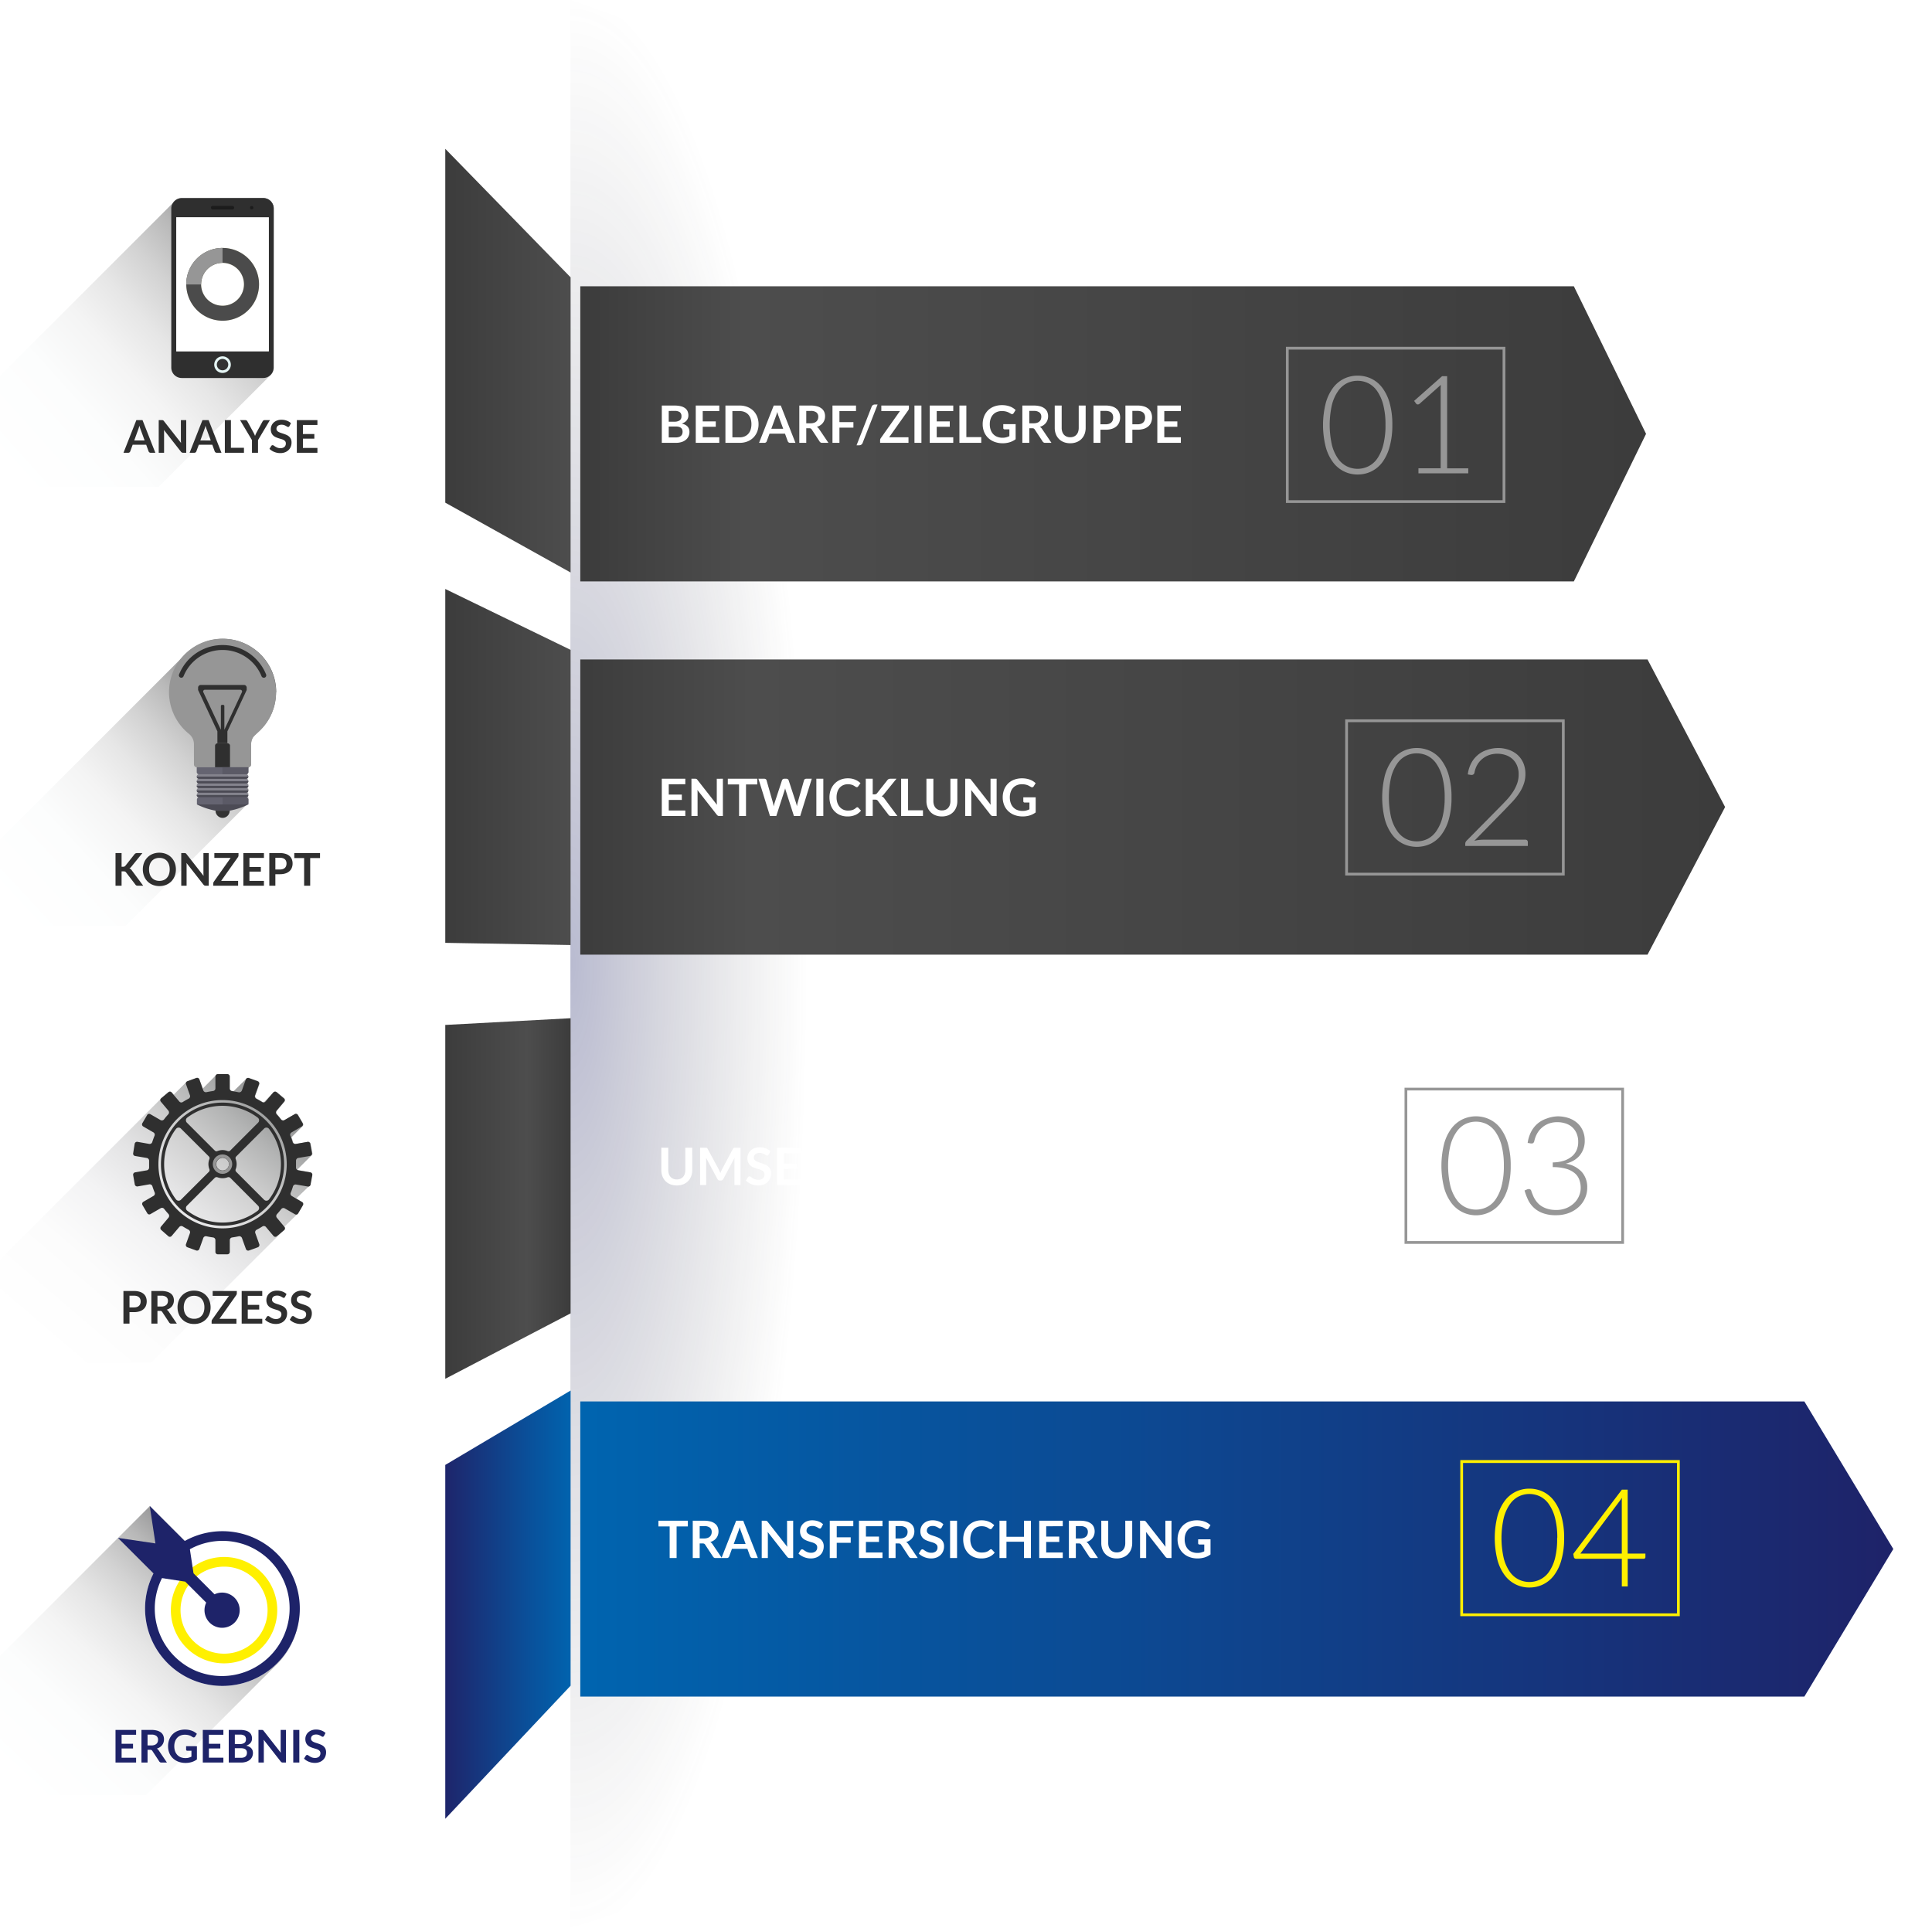
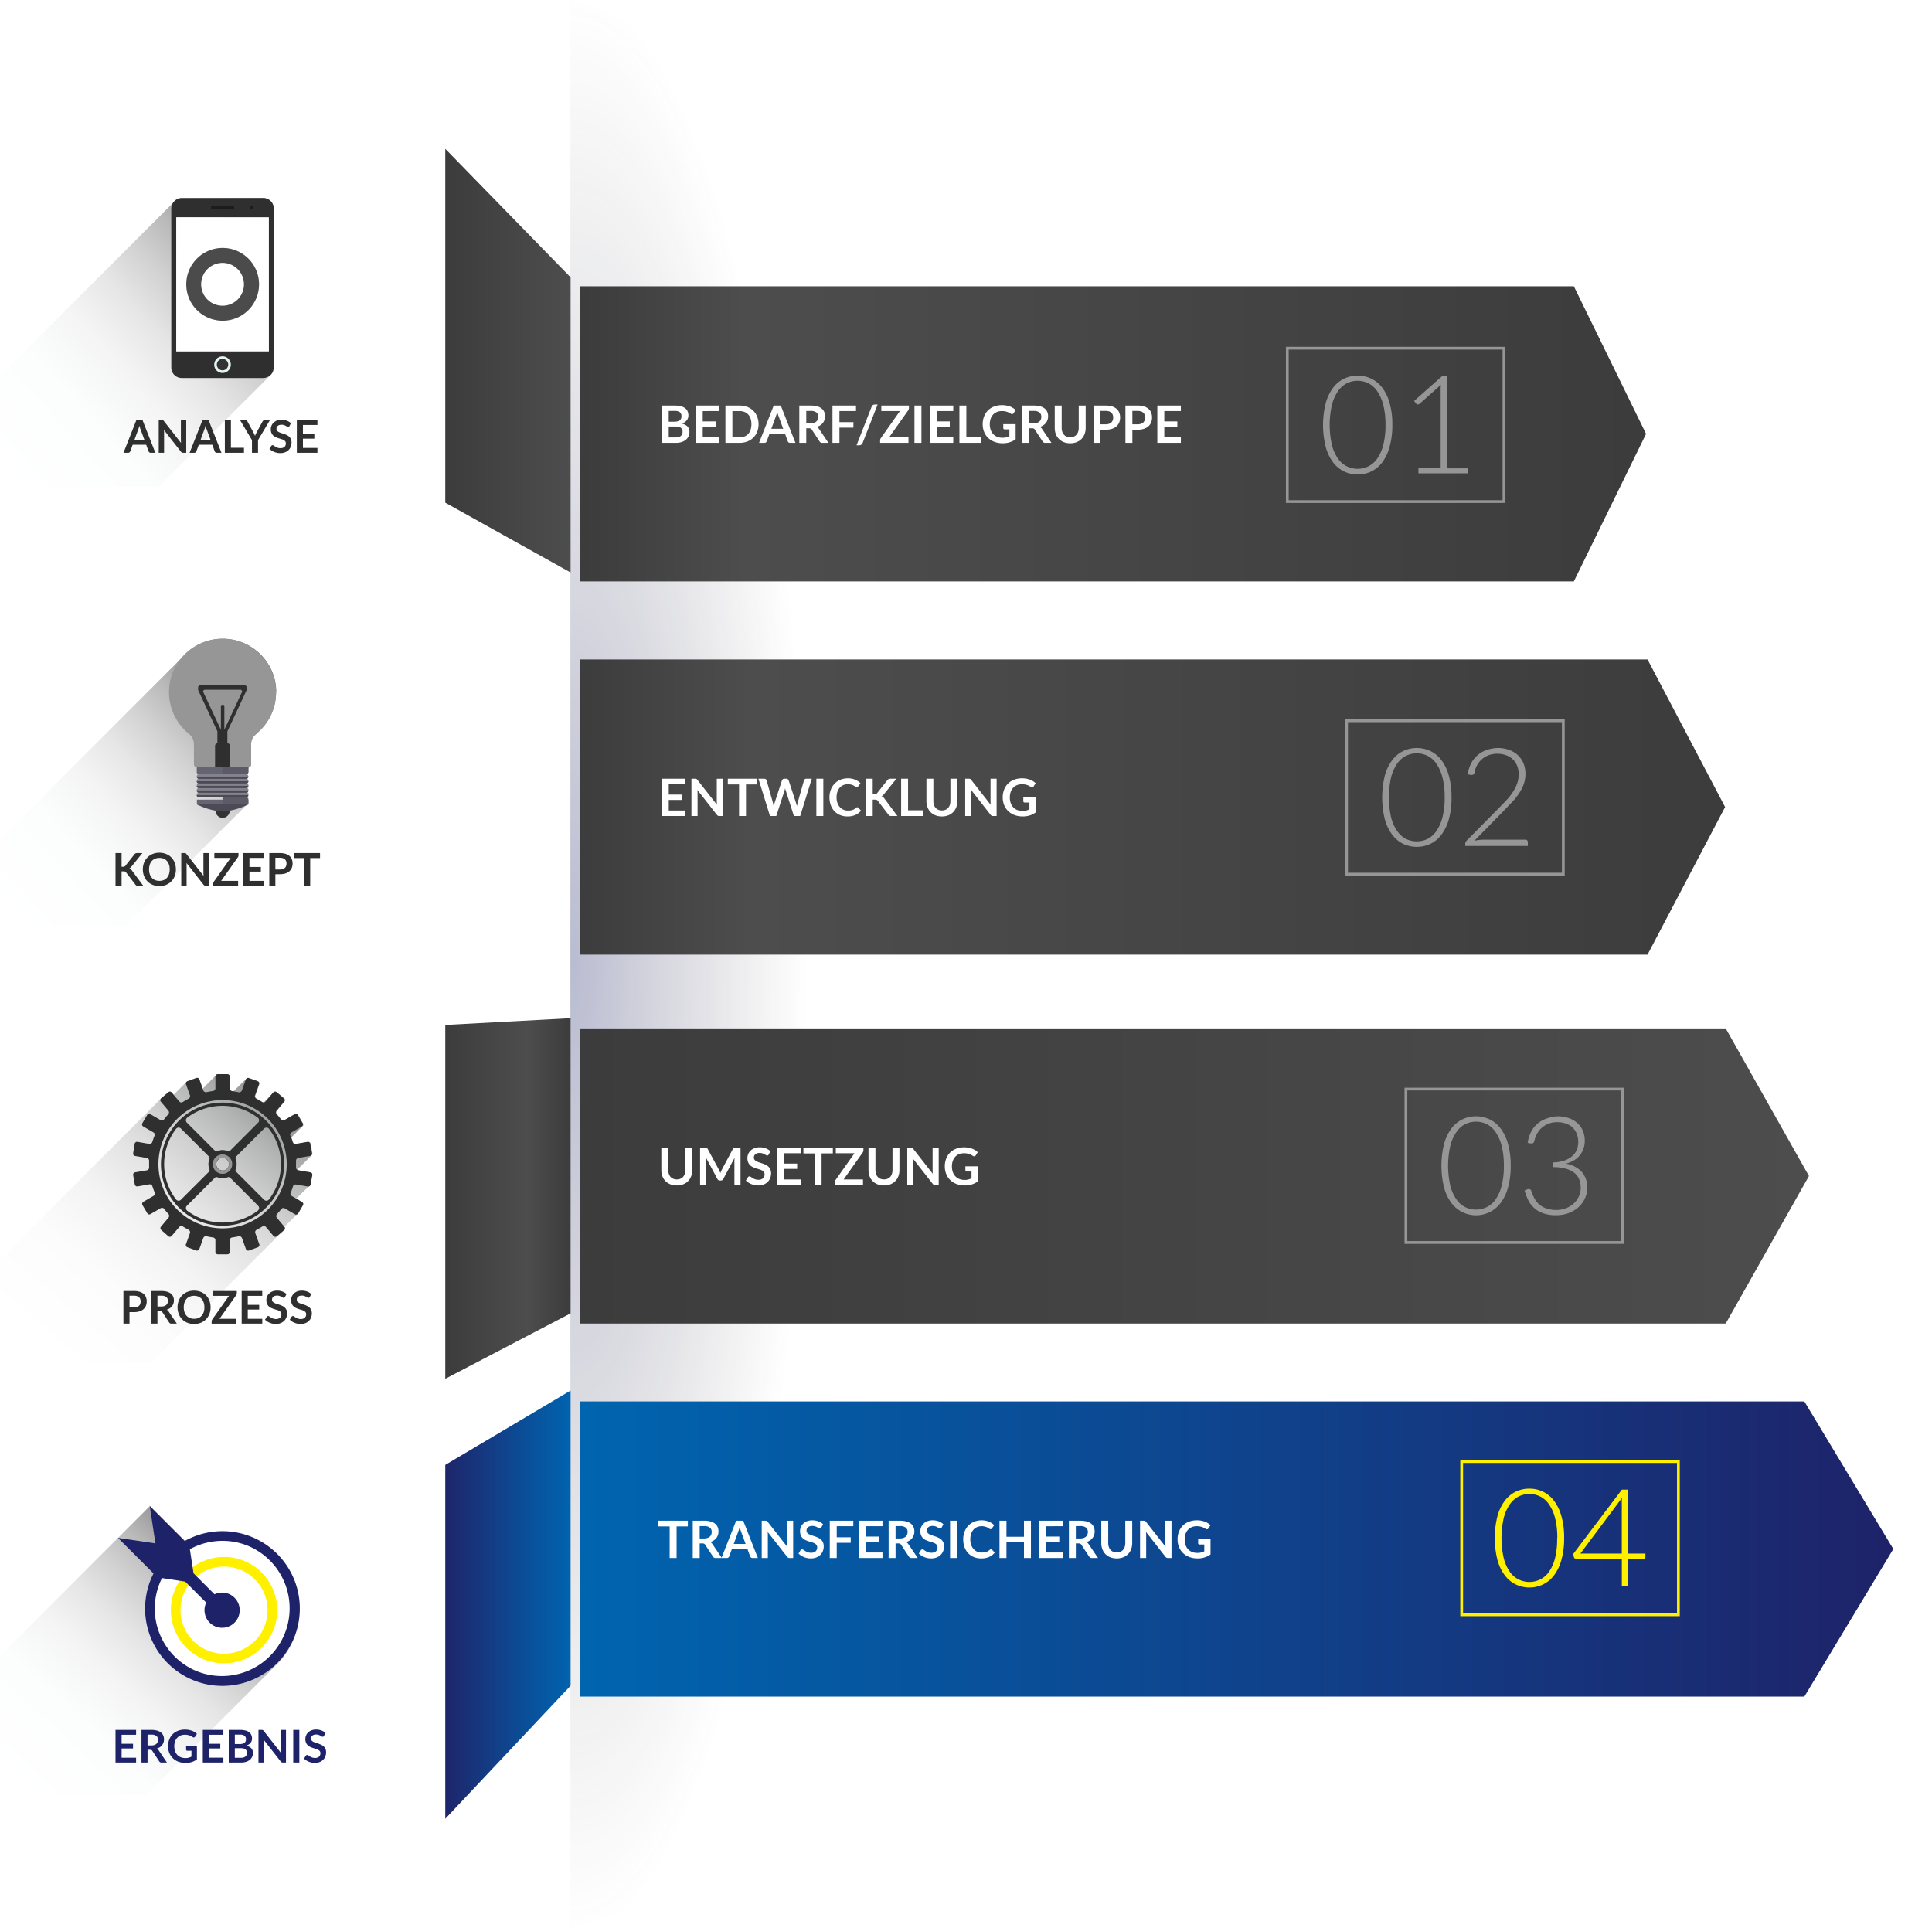
<svg xmlns="http://www.w3.org/2000/svg" xmlns:xlink="http://www.w3.org/1999/xlink" height="598" viewBox="0 0 599.297 598" width="599.297">
  <radialGradient id="a" cx="0" cy=".5" gradientUnits="objectBoundingBox" r=".5">
    <stop offset="0" stop-color="#1e2369" stop-opacity=".31" />
    <stop offset="1" stop-color="#3c3c3c" stop-opacity="0" />
  </radialGradient>
  <linearGradient id="b" gradientUnits="objectBoundingBox" x2="1" y1=".5" y2=".5">
    <stop offset="0" stop-color="#3c3c3c" />
    <stop offset=".15" stop-color="#4d4d4d" />
    <stop offset="1" stop-color="#3c3c3c" />
  </linearGradient>
  <filter id="c" filterUnits="userSpaceOnUse" height="115.566" width="354.602" x="167.998" y="76.8">
    <feOffset dx="3" dy="3" />
    <feGaussianBlur result="blur" stdDeviation="4" />
    <feFlood flood-color="#1e2369" flood-opacity=".459" />
    <feComposite in2="blur" operator="in" />
    <feComposite in="SourceGraphic" />
  </filter>
  <linearGradient id="d" gradientUnits="objectBoundingBox" x2="1" y1=".5" y2=".5">
    <stop offset="0" stop-color="#3c3c3c" />
    <stop offset="1" stop-color="#4d4d4d" />
  </linearGradient>
  <linearGradient id="e" gradientUnits="objectBoundingBox" x1="1.063" x2=".074" y1=".074" y2="1.012">
    <stop offset="0" stop-color="#545556" />
    <stop offset=".06" stop-color="#727374" />
    <stop offset=".15" stop-color="#989899" />
    <stop offset=".24" stop-color="#b8b8b8" />
    <stop offset=".35" stop-color="#d2d2d2" />
    <stop offset=".46" stop-color="#e6e6e6" />
    <stop offset=".58" stop-color="#f4f4f4" />
    <stop offset=".74" stop-color="#fcfdfd" />
    <stop offset="1" stop-color="#fff" />
  </linearGradient>
  <linearGradient id="f" gradientUnits="objectBoundingBox" x2="1" y1=".5" y2=".5">
    <stop offset="0" stop-color="#0064af" />
    <stop offset=".79" stop-color="#173179" />
    <stop offset="1" stop-color="#1e2369" />
  </linearGradient>
  <filter id="g" filterUnits="userSpaceOnUse" height="115.566" width="431.299" x="167.998" y="422.749">
    <feOffset dx="3" dy="3" />
    <feGaussianBlur result="blur-2" stdDeviation="4" />
    <feFlood flood-color="#1e2369" flood-opacity=".459" />
    <feComposite in2="blur-2" operator="in" />
    <feComposite in="SourceGraphic" />
  </filter>
  <linearGradient id="h" gradientUnits="objectBoundingBox" x2="1" y1=".5" y2=".5">
    <stop offset="0" stop-color="#1e256b" />
    <stop offset=".65" stop-color="#0a4f99" />
    <stop offset="1" stop-color="#0163ae" />
  </linearGradient>
  <linearGradient id="i" x1=".873" x2=".05" xlink:href="#e" y1=".108" y2=".959" />
  <filter id="j" filterUnits="userSpaceOnUse" height="115.566" width="379.125" x="167.998" y="192.57">
    <feOffset dx="3" dy="3" />
    <feGaussianBlur result="blur-3" stdDeviation="4" />
    <feFlood flood-color="#1e2369" flood-opacity=".459" />
    <feComposite in2="blur-3" operator="in" />
    <feComposite in="SourceGraphic" />
  </filter>
  <linearGradient id="k" x1="0" xlink:href="#d" />
  <linearGradient id="l" x1=".986" x2=".077" xlink:href="#e" y1=".122" y2=".997" />
  <filter id="m" filterUnits="userSpaceOnUse" height="115.554" width="405.132" x="167.998" y="307.04">
    <feOffset dx="3" dy="3" />
    <feGaussianBlur result="blur-4" stdDeviation="4" />
    <feFlood flood-color="#1e2369" flood-opacity=".459" />
    <feComposite in2="blur-4" operator="in" />
    <feComposite in="SourceGraphic" />
  </filter>
  <linearGradient id="n" gradientUnits="objectBoundingBox" x2="1" y1=".5" y2=".5">
    <stop offset="0" stop-color="#3c3c3c" />
    <stop offset=".65" stop-color="#4d4d4d" />
    <stop offset="1" stop-color="#3c3c3c" />
  </linearGradient>
  <linearGradient id="o" gradientUnits="objectBoundingBox" x1="1.028" x2=".136" y1="-.031" y2=".935">
    <stop offset="0" stop-color="#545556" />
    <stop offset=".05" stop-color="#6a6a6b" />
    <stop offset=".14" stop-color="#919292" />
    <stop offset=".25" stop-color="#b3b4b4" />
    <stop offset=".36" stop-color="#cfcfcf" />
    <stop offset=".48" stop-color="#e4e4e5" />
    <stop offset=".61" stop-color="#f3f3f4" />
    <stop offset=".77" stop-color="#fcfcfc" />
    <stop offset="1" stop-color="#fff" />
  </linearGradient>
  <path d="m326.942 320.492c0 145.814-49.451 254.9-147.212 281.568v-598c142.833 46.912 147.212 170.619 147.212 316.432z" fill="url(#a)" transform="translate(-2.793 -4.06)" />
  <g filter="url(#c)" transform="translate(0 .003)">
    <path d="m179.78 165.756h308.2l22.4-45.783-22.4-45.783h-308.2z" fill="url(#b)" transform="translate(-2.78 11.61)" />
  </g>
  <path d="m173.622 41.7v109.759h-130.148a7.974 7.974 0 0 1 -7.974-7.974v-93.811a7.962 7.962 0 0 1 7.974-7.974z" fill="#fff" transform="translate(-35.144 4.475)" />
  <path d="m148.09 151.461 38.876 21.665v-91.566l-38.876-39.87z" fill="url(#d)" transform="translate(-9.968 4.473)" />
  <path d="m428.723 140.205h-68.073v-48.445h68.073zm-67.215-.859h66.356v-46.727h-66.355z" fill="#969696" transform="translate(38.233 15.827)" />
  <path d="m391.533 114.336a24.291 24.291 0 0 1 -.859 6.821 14.3 14.3 0 0 1 -2.282 4.821 9.4 9.4 0 0 1 -3.423 2.809 9.618 9.618 0 0 1 -4.2.932 9.4 9.4 0 0 1 -7.594-3.742 14.058 14.058 0 0 1 -2.294-4.772 27.957 27.957 0 0 1 0-13.654 14.168 14.168 0 0 1 2.294-4.772 9.4 9.4 0 0 1 3.425-2.809 9.642 9.642 0 0 1 4.171-.92 9.814 9.814 0 0 1 4.2.92 9.4 9.4 0 0 1 3.423 2.809 14.414 14.414 0 0 1 2.306 4.772 24.375 24.375 0 0 1 .834 6.784zm-2.122 0a24.219 24.219 0 0 0 -.7-6.244 13.26 13.26 0 0 0 -1.877-4.232 7.36 7.36 0 0 0 -2.76-2.454 7.631 7.631 0 0 0 -3.325-.761 7.52 7.52 0 0 0 -3.3.761 7.361 7.361 0 0 0 -2.76 2.454 13 13 0 0 0 -1.889 4.232 28.215 28.215 0 0 0 0 12.489 12.819 12.819 0 0 0 1.889 4.22 7.262 7.262 0 0 0 2.76 2.392 7.52 7.52 0 0 0 3.3.761 7.631 7.631 0 0 0 3.325-.761 7.262 7.262 0 0 0 2.76-2.392 13.064 13.064 0 0 0 1.877-4.22 24.142 24.142 0 0 0 .7-6.244z" fill="#969696" transform="translate(40.363 17.48)" />
  <path d="m394.407 127.764h6.893v-24.364a13.133 13.133 0 0 1 .061-1.521l-6.612 5.876a.8.8 0 0 1 -.515.2.65.65 0 0 1 -.552-.258l-.613-.846 8.673-7.667h1.57v28.584h6.551v1.558h-15.456z" fill="#969696" transform="translate(45.585 17.51)" />
  <path d="m120.429 61.4v49.316a3.226 3.226 0 0 1 -1.227 2.576l-34.5 34.435h-41.228a7.974 7.974 0 0 1 -7.974-7.974v-26.46l53.855-53.843a3.239 3.239 0 0 1 2.576-1.3h25.3a3.165 3.165 0 0 1 1.227.27 3.214 3.214 0 0 1 1.971 2.98z" fill="url(#e)" transform="translate(-35.5 3.299)" />
  <path d="m108.633 58.408a3.386 3.386 0 0 0 -1.227-.258h-25.345a3.263 3.263 0 0 0 -3.251 3.263v49.3a3.239 3.239 0 0 0 1.975 2.993 3.165 3.165 0 0 0 1.227.258h25.3a3.251 3.251 0 0 0 3.251-3.251v-49.3a3.263 3.263 0 0 0 -1.93-3.005zm.429 47.267h-28.706v-41.575h28.706z" fill="#2f2f2f" transform="translate(-25.679 3.299)" />
  <path d="m94.822 100.734a2.576 2.576 0 1 1 -2.576-2.564 2.576 2.576 0 0 1 2.576 2.564z" fill="#e5f5f4" transform="translate(-23.216 12.374)" />
  <path d="m95.549 60.13h-6.207a.552.552 0 0 0 0 1.1h6.207a.552.552 0 0 0 0-1.1z" fill="#1c1c1c" transform="translate(-23.416 3.748)" />
  <path d="m93.863 100.587a1.767 1.767 0 1 1 -1.763-1.767 1.767 1.767 0 0 1 1.767 1.767z" fill="#333" transform="translate(-23.066 12.521)" />
  <path d="m99.765 60.678a.528.528 0 1 1 -.528-.528.528.528 0 0 1 .528.528z" fill="#1c1c1c" transform="translate(-21.166 3.752)" />
  <path d="m54.677 67.411h28.719v41.563h-28.719z" fill="#fff" />
  <path d="m93.849 70.76a11.274 11.274 0 1 0 8.025 3.306 11.286 11.286 0 0 0 -8.025-3.306zm0 17.923a6.649 6.649 0 1 1 6.651-6.583 6.649 6.649 0 0 1 -6.649 6.588z" fill="#e5e4b9" transform="translate(-24.819 6.158)" />
  <path d="m93.849 70.76a11.286 11.286 0 1 0 8.022 3.31 11.286 11.286 0 0 0 -8.022-3.31zm0 17.923a6.649 6.649 0 1 1 6.651-6.583 6.649 6.649 0 0 1 -6.649 6.588z" fill="#4b4b4b" transform="translate(-24.819 6.158)" />
-   <path d="m93.856 70.76v4.625a6.649 6.649 0 0 0 -6.649 6.71h-4.637a11.286 11.286 0 0 1 11.286-11.335z" fill="#969696" transform="translate(-24.826 6.158)" />
  <path d="m6.475-3.822-1.232-3.367q-.091-.224-.189-.532t-.2-.665q-.091.357-.189.668t-.189.543l-1.221 3.353zm3.325 3.822h-1.456a.622.622 0 0 1 -.4-.123.763.763 0 0 1 -.231-.3l-.755-2.069h-4.193l-.756 2.065a.671.671 0 0 1 -.217.294.606.606 0 0 1 -.4.133h-1.469l3.983-10.122h1.918zm9.583-10.122v10.122h-.966a.85.85 0 0 1 -.375-.073.876.876 0 0 1 -.291-.248l-5.284-6.749q.042.462.042.854v6.216h-1.659v-10.122h.987a1.76 1.76 0 0 1 .206.01.5.5 0 0 1 .154.042.5.5 0 0 1 .129.091 1.459 1.459 0 0 1 .14.158l5.306 6.776q-.021-.245-.035-.483t-.014-.441v-6.153zm7.6 6.3-1.23-3.367q-.091-.224-.189-.532t-.2-.665q-.091.357-.189.668t-.189.543l-1.221 3.353zm3.327 3.822h-1.456a.622.622 0 0 1 -.4-.123.763.763 0 0 1 -.231-.3l-.756-2.065h-4.192l-.756 2.061a.671.671 0 0 1 -.217.294.606.606 0 0 1 -.402.133h-1.47l3.983-10.122h1.918zm6.979-1.554v1.554h-5.929v-10.122h1.883v8.568zm4.361-2.366v3.92h-1.876v-3.92l-3.689-6.2h1.659a.59.59 0 0 1 .389.119 1 1 0 0 1 .242.3l1.848 3.381q.161.3.284.567t.22.532q.091-.266.21-.532t.273-.567l1.84-3.38a.935.935 0 0 1 .231-.287.578.578 0 0 1 .392-.133h1.666zm9.75-4.361a.65.65 0 0 1 -.179.214.4.4 0 0 1 -.233.067.6.6 0 0 1 -.319-.108q-.172-.109-.41-.241a3.372 3.372 0 0 0 -.556-.241 2.339 2.339 0 0 0 -.752-.109 2.246 2.246 0 0 0 -.686.094 1.441 1.441 0 0 0 -.493.263 1.049 1.049 0 0 0 -.3.4 1.321 1.321 0 0 0 -.1.515.9.9 0 0 0 .2.595 1.666 1.666 0 0 0 .528.406 4.9 4.9 0 0 0 .749.3q.42.133.861.283a8.11 8.11 0 0 1 .861.35 2.972 2.972 0 0 1 .749.5 2.284 2.284 0 0 1 .529.745 2.589 2.589 0 0 1 .2 1.071 3.489 3.489 0 0 1 -.235 1.285 2.963 2.963 0 0 1 -.686 1.043 3.231 3.231 0 0 1 -1.1.7 4.059 4.059 0 0 1 -1.491.256 4.808 4.808 0 0 1 -.952-.095 5.011 5.011 0 0 1 -.9-.269 4.819 4.819 0 0 1 -.809-.42 3.9 3.9 0 0 1 -.672-.546l.553-.9a.59.59 0 0 1 .182-.164.459.459 0 0 1 .238-.066.668.668 0 0 1 .378.144q.2.143.483.318a3.8 3.8 0 0 0 .655.319 2.517 2.517 0 0 0 .9.144 1.846 1.846 0 0 0 1.247-.382 1.37 1.37 0 0 0 .441-1.1 1.017 1.017 0 0 0 -.2-.651 1.611 1.611 0 0 0 -.528-.423 3.946 3.946 0 0 0 -.753-.286q-.42-.119-.854-.259a7.364 7.364 0 0 1 -.854-.336 2.767 2.767 0 0 1 -.749-.511 2.325 2.325 0 0 1 -.528-.788 3 3 0 0 1 -.2-1.166 2.759 2.759 0 0 1 .221-1.078 2.783 2.783 0 0 1 .64-.931 3.138 3.138 0 0 1 1.036-.651 3.8 3.8 0 0 1 1.414-.245 4.722 4.722 0 0 1 1.652.28 3.729 3.729 0 0 1 1.288.784zm4.179-.343v2.807h3.542v1.449h-3.541v2.868h4.494v1.5h-6.384v-10.122h6.384v1.5z" fill="#2f2f2f" transform="translate(38.386 140.455)" />
  <path d="m5.616-1.68a3.055 3.055 0 0 0 1.008-.144 1.74 1.74 0 0 0 .652-.384 1.407 1.407 0 0 0 .352-.56 2.112 2.112 0 0 0 .108-.68 1.807 1.807 0 0 0 -.12-.676 1.268 1.268 0 0 0 -.376-.512 1.757 1.757 0 0 0 -.66-.324 3.676 3.676 0 0 0 -.972-.112h-2.168v3.392zm-2.176-8.22v3.34h1.712a2.878 2.878 0 0 0 1.668-.4 1.451 1.451 0 0 0 .564-1.272 1.507 1.507 0 0 0 -.512-1.288 2.677 2.677 0 0 0 -1.6-.384zm1.832-1.664a7.61 7.61 0 0 1 1.944.216 3.7 3.7 0 0 1 1.324.616 2.39 2.39 0 0 1 .756.968 3.26 3.26 0 0 1 .24 1.28 2.525 2.525 0 0 1 -.12.78 2.257 2.257 0 0 1 -.372.7 2.787 2.787 0 0 1 -.64.588 3.869 3.869 0 0 1 -.924.448q2.384.528 2.384 2.568a3.284 3.284 0 0 1 -.28 1.36 3 3 0 0 1 -.816 1.076 3.9 3.9 0 0 1 -1.32.708 5.767 5.767 0 0 1 -1.792.256h-4.368v-11.568zm8.712 1.712v3.208h4.048v1.656h-4.048v3.268h5.136v1.72h-7.3v-11.568h7.3v1.712zm17.316 4.068a6.256 6.256 0 0 1 -.424 2.336 5.366 5.366 0 0 1 -1.196 1.832 5.333 5.333 0 0 1 -1.848 1.192 6.517 6.517 0 0 1 -2.4.424h-4.408v-11.568h4.408a6.462 6.462 0 0 1 2.4.428 5.41 5.41 0 0 1 1.848 1.192 5.323 5.323 0 0 1 1.192 1.828 6.256 6.256 0 0 1 .428 2.336zm-2.208 0a5.387 5.387 0 0 0 -.252-1.708 3.54 3.54 0 0 0 -.728-1.28 3.176 3.176 0 0 0 -1.152-.8 3.95 3.95 0 0 0 -1.524-.28h-2.252v8.144h2.248a3.95 3.95 0 0 0 1.524-.28 3.176 3.176 0 0 0 1.152-.8 3.54 3.54 0 0 0 .728-1.28 5.387 5.387 0 0 0 .252-1.716zm9.856 1.416-1.412-3.848q-.1-.256-.216-.608t-.224-.76q-.1.408-.216.764t-.216.62l-1.4 3.832zm3.796 4.368h-1.664a.71.71 0 0 1 -.456-.14.872.872 0 0 1 -.264-.348l-.86-2.36h-4.8l-.86 2.36a.767.767 0 0 1 -.248.336.692.692 0 0 1 -.456.152h-1.68l4.552-11.568h2.192zm4.7-6.064a3.331 3.331 0 0 0 1.06-.152 2.049 2.049 0 0 0 .744-.42 1.687 1.687 0 0 0 .436-.636 2.2 2.2 0 0 0 .144-.808 1.643 1.643 0 0 0 -.58-1.352 2.774 2.774 0 0 0 -1.776-.468h-1.372v3.84zm5.532 6.064h-1.944a.853.853 0 0 1 -.8-.432l-2.432-3.704a.853.853 0 0 0 -.3-.3 1.051 1.051 0 0 0 -.484-.088h-.916v4.524h-2.156v-11.568h3.528a7.335 7.335 0 0 1 2.02.244 3.864 3.864 0 0 1 1.384.684 2.676 2.676 0 0 1 .8 1.052 3.459 3.459 0 0 1 .256 1.348 3.493 3.493 0 0 1 -.172 1.1 3.2 3.2 0 0 1 -.5.944 3.343 3.343 0 0 1 -.8.744 4.012 4.012 0 0 1 -1.084.5 2.1 2.1 0 0 1 .384.284 2.018 2.018 0 0 1 .32.388zm3.416-9.856v3.424h4.336v1.72h-4.336v4.712h-2.16v-11.568h7.3v1.712zm7.192 9.88a1.049 1.049 0 0 1 -.436.552 1.158 1.158 0 0 1 -.612.184h-.836l4.672-11.952a1.06 1.06 0 0 1 .392-.516 1.067 1.067 0 0 1 .616-.18h.848zm14.36-10.8a1.164 1.164 0 0 1 -.208.672l-5.936 8.384h6.008v1.72h-8.8v-.848a.863.863 0 0 1 .056-.308 1.293 1.293 0 0 1 .144-.276l5.952-8.424h-5.776v-1.712h8.56zm3.88 10.776h-2.16v-11.568h2.16zm4.744-9.856v3.208h4.048v1.656h-4.048v3.272h5.132v1.72h-7.3v-11.568h7.3v1.712zm13.816 8.08v1.776h-6.776v-11.568h2.152v9.792zm10.664-4.024v4.68a6.131 6.131 0 0 1 -1.876.948 7.357 7.357 0 0 1 -2.132.3 7.115 7.115 0 0 1 -2.564-.44 5.74 5.74 0 0 1 -1.96-1.224 5.362 5.362 0 0 1 -1.252-1.872 6.279 6.279 0 0 1 -.44-2.376 6.534 6.534 0 0 1 .424-2.392 5.4 5.4 0 0 1 1.2-1.872 5.375 5.375 0 0 1 1.892-1.216 6.846 6.846 0 0 1 2.5-.432 7.313 7.313 0 0 1 1.316.112 6.662 6.662 0 0 1 1.136.308 4.92 4.92 0 0 1 .956.476 5.7 5.7 0 0 1 .792.616l-.616.976a.588.588 0 0 1 -.376.284.672.672 0 0 1 -.5-.116l-.528-.3a3.406 3.406 0 0 0 -.588-.264 4.826 4.826 0 0 0 -.728-.184 5.36 5.36 0 0 0 -.932-.072 3.993 3.993 0 0 0 -1.548.288 3.275 3.275 0 0 0 -1.18.824 3.714 3.714 0 0 0 -.752 1.288 5.047 5.047 0 0 0 -.264 1.68 5.158 5.158 0 0 0 .284 1.772 3.728 3.728 0 0 0 .8 1.32 3.409 3.409 0 0 0 1.244.824 4.436 4.436 0 0 0 1.624.284 4.4 4.4 0 0 0 1.144-.136 5.624 5.624 0 0 0 .984-.368v-2.1h-1.456a.438.438 0 0 1 -.324-.116.386.386 0 0 1 -.116-.284v-1.216zm5.576-.264a3.331 3.331 0 0 0 1.06-.152 2.049 2.049 0 0 0 .744-.42 1.687 1.687 0 0 0 .436-.636 2.2 2.2 0 0 0 .144-.808 1.643 1.643 0 0 0 -.58-1.352 2.774 2.774 0 0 0 -1.772-.472h-1.376v3.84zm5.536 6.064h-1.944a.853.853 0 0 1 -.8-.432l-2.432-3.7a.853.853 0 0 0 -.3-.3 1.051 1.051 0 0 0 -.484-.088h-.92v4.52h-2.152v-11.568h3.528a7.335 7.335 0 0 1 2.02.244 3.864 3.864 0 0 1 1.384.684 2.676 2.676 0 0 1 .8 1.052 3.459 3.459 0 0 1 .256 1.348 3.493 3.493 0 0 1 -.172 1.1 3.2 3.2 0 0 1 -.5.944 3.343 3.343 0 0 1 -.8.744 4.012 4.012 0 0 1 -1.084.5 2.1 2.1 0 0 1 .384.284 2.018 2.018 0 0 1 .32.388zm5.816-1.736a2.842 2.842 0 0 0 1.116-.208 2.287 2.287 0 0 0 .828-.584 2.583 2.583 0 0 0 .516-.912 3.756 3.756 0 0 0 .18-1.2v-6.928h2.152v6.928a5.341 5.341 0 0 1 -.332 1.908 4.341 4.341 0 0 1 -.952 1.512 4.319 4.319 0 0 1 -1.508.992 5.335 5.335 0 0 1 -2 .356 5.358 5.358 0 0 1 -2.008-.356 4.319 4.319 0 0 1 -1.508-.992 4.341 4.341 0 0 1 -.952-1.512 5.341 5.341 0 0 1 -.332-1.908v-6.928h2.152v6.92a3.755 3.755 0 0 0 .18 1.2 2.592 2.592 0 0 0 .52.916 2.3 2.3 0 0 0 .832.588 2.842 2.842 0 0 0 1.116.208zm10.984-4.016a3.242 3.242 0 0 0 1.032-.148 1.955 1.955 0 0 0 .732-.424 1.717 1.717 0 0 0 .436-.676 2.572 2.572 0 0 0 .144-.884 2.333 2.333 0 0 0 -.144-.84 1.66 1.66 0 0 0 -.432-.64 1.922 1.922 0 0 0 -.728-.4 3.444 3.444 0 0 0 -1.04-.14h-1.608v4.152zm0-5.816a6.6 6.6 0 0 1 2.008.272 3.865 3.865 0 0 1 1.4.76 3.014 3.014 0 0 1 .82 1.168 4.023 4.023 0 0 1 .268 1.488 4.11 4.11 0 0 1 -.28 1.54 3.2 3.2 0 0 1 -.84 1.2 3.905 3.905 0 0 1 -1.4.784 6.271 6.271 0 0 1 -1.972.28h-1.608v4.076h-2.156v-11.568zm9.9 5.816a3.242 3.242 0 0 0 1.04-.148 1.955 1.955 0 0 0 .732-.424 1.717 1.717 0 0 0 .432-.676 2.572 2.572 0 0 0 .144-.884 2.333 2.333 0 0 0 -.144-.84 1.66 1.66 0 0 0 -.432-.64 1.922 1.922 0 0 0 -.728-.4 3.444 3.444 0 0 0 -1.04-.14h-1.608v4.152zm0-5.816a6.6 6.6 0 0 1 2.008.272 3.865 3.865 0 0 1 1.4.76 3.014 3.014 0 0 1 .82 1.168 4.023 4.023 0 0 1 .268 1.488 4.11 4.11 0 0 1 -.28 1.54 3.2 3.2 0 0 1 -.84 1.2 3.905 3.905 0 0 1 -1.4.784 6.271 6.271 0 0 1 -1.972.28h-1.608v4.076h-2.156v-11.568zm8.3 1.712v3.208h4.048v1.656h-4.048v3.272h5.14v1.72h-7.3v-11.568h7.3v1.712z" fill="#fff" transform="translate(203.999 137.376)" />
  <g filter="url(#g)" transform="translate(0 -.002)">
    <path d="m179.78 447.256h379.7l27.6-45.783-27.6-45.783h-379.7z" fill="url(#f)" transform="translate(-2.78 76.06)" />
  </g>
  <path d="m173.622 374.5v109.8h-130.148a7.974 7.974 0 0 1 -7.974-7.974v-93.852a7.974 7.974 0 0 1 7.974-7.974z" fill="#fff" transform="translate(-35.5 79.944)" />
  <path d="m148.09 488.537 38.876-41.281v-91.566l-38.876 23.076z" fill="url(#h)" transform="translate(-9.968 75.678)" />
  <path d="m472.826 421.7h-68.086v-48.43h68.086zm-67.227-.859h66.368v-46.675h-66.367z" fill="#fff000" transform="translate(48.232 79.665)" />
  <path d="m434.977 395.835a23.849 23.849 0 0 1 -.859 6.821 14.072 14.072 0 0 1 -2.306 4.772 9.4 9.4 0 0 1 -3.423 2.809 9.617 9.617 0 0 1 -4.2.932 9.4 9.4 0 0 1 -7.594-3.742 14.06 14.06 0 0 1 -2.294-4.772 27.959 27.959 0 0 1 0-13.654 14.17 14.17 0 0 1 2.294-4.772 9.52 9.52 0 0 1 3.423-2.809 9.642 9.642 0 0 1 4.171-.92 9.814 9.814 0 0 1 4.2.92 9.519 9.519 0 0 1 3.423 2.809 14.181 14.181 0 0 1 2.307 4.771 23.936 23.936 0 0 1 .859 6.833zm-2.122 0a24.28 24.28 0 0 0 -.7-6.244 13.066 13.066 0 0 0 -1.877-4.22 7.36 7.36 0 0 0 -2.76-2.453 7.63 7.63 0 0 0 -3.325-.761 7.519 7.519 0 0 0 -3.3.761 7.361 7.361 0 0 0 -2.76 2.454 12.82 12.82 0 0 0 -1.889 4.22 28.216 28.216 0 0 0 0 12.488 12.821 12.821 0 0 0 1.889 4.22 7.263 7.263 0 0 0 2.76 2.392 7.52 7.52 0 0 0 3.3.761 7.631 7.631 0 0 0 3.325-.761 7.263 7.263 0 0 0 2.76-2.392 13.064 13.064 0 0 0 1.877-4.22 24.144 24.144 0 0 0 .65-6.244z" fill="#fff000" transform="translate(50.209 81.304)" />
  <path d="m450.19 400.587h5.5v1.092a.5.5 0 0 1 -.147.38.6.6 0 0 1 -.429.135h-4.914v8.587h-1.828v-8.587h-14.154a.834.834 0 0 1 -.491-.135.8.8 0 0 1 -.233-.38l-.184-.994 15.077-19.935h1.8zm-1.828-15.727v-.76a6.459 6.459 0 0 1 .086-.822l-12.942 17.31h12.857z" fill="#fff000" transform="translate(54.71 81.361)" />
  <path d="m128.342 423.115a23.9 23.9 0 0 1 -5.471 15.261c0 .074-.123.135-.184.221a23.959 23.959 0 0 1 -1.8 1.9l-40.058 40.08h-37.355a7.974 7.974 0 0 1 -7.974-7.977v-35.2l46.494-46.5 11.041 11.041a23.983 23.983 0 0 1 35.344 21.159z" fill="url(#i)" transform="translate(-35.5 76.302)" />
  <circle cx="69" cy="499" fill="#fff" r="24" />
  <path d="m24 3a21.006 21.006 0 0 0 -8.173 40.351 21.006 21.006 0 0 0 16.346-38.7 20.866 20.866 0 0 0 -8.173-1.651m0-3a24 24 0 1 1 -24 24 24 24 0 0 1 24-24z" fill="#1e2369" transform="translate(45 475)" />
  <path d="m16.5 3a13.5 13.5 0 0 0 -9.546 23.046 13.5 13.5 0 1 0 19.092-19.092 13.412 13.412 0 0 0 -9.546-3.954m0-3a16.5 16.5 0 1 1 -16.5 16.5 16.5 16.5 0 0 1 16.5-16.5z" fill="#fff000" transform="translate(53 483)" />
  <path d="m76.95 402.491-1.75-11.581 12.268 12.268 1.3 8.587 6.514 6.514a5.459 5.459 0 1 1 -2.576 2.576l-6.526-6.514-8.587-1.3-12.273-12.268z" fill="#1e2369" transform="translate(-28.738 76.304)" />
  <path d="m3.017-8.624v2.807h3.542v1.449h-3.542v2.868h4.494v1.5h-6.384v-10.122h6.384v1.5zm9.219 3.318a2.914 2.914 0 0 0 .927-.133 1.793 1.793 0 0 0 .651-.367 1.476 1.476 0 0 0 .382-.556 1.924 1.924 0 0 0 .126-.707 1.438 1.438 0 0 0 -.508-1.183 2.428 2.428 0 0 0 -1.55-.413h-1.2v3.36zm4.844 5.306h-1.7a.746.746 0 0 1 -.7-.378l-2.129-3.241a.747.747 0 0 0 -.263-.259.92.92 0 0 0 -.424-.077h-.8v3.955h-1.887v-10.122h3.087a6.418 6.418 0 0 1 1.767.213 3.381 3.381 0 0 1 1.211.6 2.341 2.341 0 0 1 .7.92 3.027 3.027 0 0 1 .224 1.18 3.057 3.057 0 0 1 -.15.966 2.8 2.8 0 0 1 -.434.826 2.925 2.925 0 0 1 -.7.651 3.511 3.511 0 0 1 -.948.441 1.84 1.84 0 0 1 .336.248 1.766 1.766 0 0 1 .28.339zm9.3-5.075v4.1a5.365 5.365 0 0 1 -1.642.83 6.437 6.437 0 0 1 -1.866.263 6.226 6.226 0 0 1 -2.243-.385 5.022 5.022 0 0 1 -1.715-1.071 4.692 4.692 0 0 1 -1.1-1.638 5.494 5.494 0 0 1 -.385-2.079 5.717 5.717 0 0 1 .371-2.093 4.722 4.722 0 0 1 1.053-1.638 4.7 4.7 0 0 1 1.656-1.064 5.99 5.99 0 0 1 2.184-.378 6.4 6.4 0 0 1 1.152.1 5.829 5.829 0 0 1 .994.269 4.3 4.3 0 0 1 .837.417 4.991 4.991 0 0 1 .693.539l-.539.854a.515.515 0 0 1 -.329.249.588.588 0 0 1 -.441-.1l-.46-.276a2.98 2.98 0 0 0 -.514-.231 4.223 4.223 0 0 0 -.637-.161 4.69 4.69 0 0 0 -.816-.063 3.494 3.494 0 0 0 -1.354.252 2.866 2.866 0 0 0 -1.032.721 3.25 3.25 0 0 0 -.658 1.127 4.416 4.416 0 0 0 -.231 1.47 4.513 4.513 0 0 0 .248 1.55 3.262 3.262 0 0 0 .7 1.155 2.983 2.983 0 0 0 1.088.721 3.881 3.881 0 0 0 1.421.248 3.849 3.849 0 0 0 1-.119 4.921 4.921 0 0 0 .861-.322v-1.833h-1.268a.383.383 0 0 1 -.284-.1.338.338 0 0 1 -.1-.248v-1.066zm3.71-3.549v2.807h3.542v1.449h-3.539v2.868h4.494v1.5h-6.387v-10.122h6.384v1.5zm9.95 7.154a2.673 2.673 0 0 0 .882-.126 1.522 1.522 0 0 0 .57-.336 1.231 1.231 0 0 0 .308-.49 1.848 1.848 0 0 0 .095-.6 1.581 1.581 0 0 0 -.1-.592 1.109 1.109 0 0 0 -.329-.448 1.537 1.537 0 0 0 -.577-.284 3.216 3.216 0 0 0 -.851-.1h-1.9v2.976zm-1.9-7.2v2.93h1.5a2.518 2.518 0 0 0 1.459-.35 1.27 1.27 0 0 0 .488-1.11 1.319 1.319 0 0 0 -.448-1.127 2.343 2.343 0 0 0 -1.4-.336zm1.6-1.456a6.659 6.659 0 0 1 1.7.189 3.236 3.236 0 0 1 1.159.539 2.091 2.091 0 0 1 .661.847 2.852 2.852 0 0 1 .21 1.12 2.209 2.209 0 0 1 -.105.682 1.975 1.975 0 0 1 -.326.609 2.438 2.438 0 0 1 -.56.515 3.386 3.386 0 0 1 -.809.392q2.086.469 2.086 2.254a2.873 2.873 0 0 1 -.245 1.19 2.625 2.625 0 0 1 -.714.941 3.411 3.411 0 0 1 -1.155.62 5.046 5.046 0 0 1 -1.567.228h-3.822v-10.122zm14.266 0v10.126h-.966a.85.85 0 0 1 -.375-.073.876.876 0 0 1 -.291-.248l-5.285-6.749q.042.462.042.854v6.216h-1.659v-10.122h.987a1.76 1.76 0 0 1 .207.01.5.5 0 0 1 .154.042.5.5 0 0 1 .13.091 1.459 1.459 0 0 1 .14.158l5.31 6.776q-.021-.245-.035-.483t-.014-.441v-6.153zm4.143 10.126h-1.89v-10.122h1.89zm7.651-8.281a.65.65 0 0 1 -.179.214.4.4 0 0 1 -.234.067.6.6 0 0 1 -.318-.108q-.172-.109-.41-.241a3.372 3.372 0 0 0 -.557-.241 2.339 2.339 0 0 0 -.752-.11 2.246 2.246 0 0 0 -.686.094 1.441 1.441 0 0 0 -.493.263 1.049 1.049 0 0 0 -.3.4 1.321 1.321 0 0 0 -.1.515.9.9 0 0 0 .2.595 1.666 1.666 0 0 0 .528.406 4.9 4.9 0 0 0 .749.3q.42.133.861.283a8.11 8.11 0 0 1 .861.35 2.972 2.972 0 0 1 .749.5 2.284 2.284 0 0 1 .529.745 2.589 2.589 0 0 1 .2 1.071 3.489 3.489 0 0 1 -.235 1.285 2.963 2.963 0 0 1 -.686 1.043 3.231 3.231 0 0 1 -1.1.7 4.059 4.059 0 0 1 -1.491.256 4.808 4.808 0 0 1 -.952-.095 5.011 5.011 0 0 1 -.9-.269 4.819 4.819 0 0 1 -.809-.42 3.9 3.9 0 0 1 -.672-.546l.553-.9a.59.59 0 0 1 .182-.164.459.459 0 0 1 .238-.066.668.668 0 0 1 .378.144q.2.143.483.318a3.8 3.8 0 0 0 .655.319 2.517 2.517 0 0 0 .9.144 1.846 1.846 0 0 0 1.246-.382 1.37 1.37 0 0 0 .441-1.1 1.017 1.017 0 0 0 -.2-.651 1.611 1.611 0 0 0 -.528-.423 3.946 3.946 0 0 0 -.751-.285q-.42-.119-.854-.259a7.364 7.364 0 0 1 -.854-.336 2.767 2.767 0 0 1 -.749-.511 2.325 2.325 0 0 1 -.528-.788 3 3 0 0 1 -.2-1.166 2.759 2.759 0 0 1 .221-1.078 2.783 2.783 0 0 1 .64-.931 3.138 3.138 0 0 1 1.036-.651 3.8 3.8 0 0 1 1.414-.245 4.722 4.722 0 0 1 1.652.28 3.729 3.729 0 0 1 1.288.784z" fill="#1e2369" transform="translate(34.705 546.773)" />
  <path d="m9.368-9.8h-3.488v9.8h-2.152v-9.8h-3.488v-1.768h9.128zm5.016 3.736a3.331 3.331 0 0 0 1.06-.152 2.049 2.049 0 0 0 .744-.42 1.687 1.687 0 0 0 .436-.636 2.2 2.2 0 0 0 .144-.808 1.643 1.643 0 0 0 -.58-1.352 2.774 2.774 0 0 0 -1.772-.468h-1.376v3.84zm5.536 6.064h-1.944a.853.853 0 0 1 -.8-.432l-2.432-3.7a.853.853 0 0 0 -.3-.3 1.051 1.051 0 0 0 -.484-.088h-.92v4.52h-2.152v-11.568h3.528a7.335 7.335 0 0 1 2.02.244 3.864 3.864 0 0 1 1.384.684 2.676 2.676 0 0 1 .8 1.052 3.459 3.459 0 0 1 .256 1.348 3.493 3.493 0 0 1 -.172 1.1 3.2 3.2 0 0 1 -.5.944 3.343 3.343 0 0 1 -.8.744 4.012 4.012 0 0 1 -1.084.5 2.1 2.1 0 0 1 .384.284 2.018 2.018 0 0 1 .32.388zm7.368-4.368-1.408-3.848q-.1-.256-.216-.608t-.224-.76q-.1.408-.216.764t-.216.62l-1.4 3.832zm3.8 4.368h-1.664a.71.71 0 0 1 -.456-.14.872.872 0 0 1 -.268-.348l-.864-2.36h-4.788l-.864 2.36a.767.767 0 0 1 -.248.336.692.692 0 0 1 -.456.152h-1.68l4.552-11.568h2.192zm10.952-11.568v11.568h-1.1a.972.972 0 0 1 -.428-.084 1 1 0 0 1 -.332-.284l-6.044-7.712q.048.528.048.976v7.104h-1.9v-11.568h1.128a2.012 2.012 0 0 1 .236.012.567.567 0 0 1 .176.048.577.577 0 0 1 .148.1 1.667 1.667 0 0 1 .16.18l6.068 7.748q-.024-.28-.04-.552t-.016-.5v-7.032zm8.736 2.1a.743.743 0 0 1 -.2.244.454.454 0 0 1 -.268.076.691.691 0 0 1 -.364-.124q-.2-.124-.468-.276a3.854 3.854 0 0 0 -.636-.276 2.673 2.673 0 0 0 -.86-.124 2.567 2.567 0 0 0 -.784.108 1.647 1.647 0 0 0 -.564.3 1.2 1.2 0 0 0 -.34.46 1.51 1.51 0 0 0 -.112.588 1.022 1.022 0 0 0 .228.68 1.9 1.9 0 0 0 .6.464 5.605 5.605 0 0 0 .856.348q.48.152.984.324a9.269 9.269 0 0 1 .984.4 3.4 3.4 0 0 1 .856.576 2.611 2.611 0 0 1 .6.852 2.959 2.959 0 0 1 .228 1.224 3.988 3.988 0 0 1 -.268 1.468 3.387 3.387 0 0 1 -.784 1.192 3.693 3.693 0 0 1 -1.26.8 4.639 4.639 0 0 1 -1.7.292 5.494 5.494 0 0 1 -1.088-.108 5.727 5.727 0 0 1 -1.028-.308 5.507 5.507 0 0 1 -.924-.48 4.455 4.455 0 0 1 -.768-.624l.632-1.032a.674.674 0 0 1 .208-.188.524.524 0 0 1 .272-.076.763.763 0 0 1 .432.164q.232.164.552.364a4.345 4.345 0 0 0 .748.364 2.876 2.876 0 0 0 1.028.164 2.11 2.11 0 0 0 1.424-.436 1.566 1.566 0 0 0 .5-1.252 1.163 1.163 0 0 0 -.228-.744 1.841 1.841 0 0 0 -.6-.484 4.51 4.51 0 0 0 -.856-.332q-.48-.136-.976-.3a8.416 8.416 0 0 1 -.976-.384 3.162 3.162 0 0 1 -.856-.58 2.657 2.657 0 0 1 -.6-.9 3.43 3.43 0 0 1 -.228-1.332 3.153 3.153 0 0 1 .252-1.232 3.181 3.181 0 0 1 .732-1.064 3.586 3.586 0 0 1 1.184-.744 4.348 4.348 0 0 1 1.616-.28 5.4 5.4 0 0 1 1.888.32 4.262 4.262 0 0 1 1.472.9zm4.776-.392v3.424h4.336v1.72h-4.336v4.716h-2.16v-11.568h7.3v1.712zm9.056 0v3.208h4.048v1.656h-4.048v3.276h5.136v1.72h-7.3v-11.568h7.3v1.712zm10.536 3.796a3.331 3.331 0 0 0 1.06-.152 2.049 2.049 0 0 0 .744-.42 1.687 1.687 0 0 0 .436-.636 2.2 2.2 0 0 0 .144-.808 1.643 1.643 0 0 0 -.58-1.352 2.774 2.774 0 0 0 -1.772-.468h-1.376v3.84zm5.536 6.064h-1.944a.853.853 0 0 1 -.8-.432l-2.436-3.704a.853.853 0 0 0 -.3-.3 1.051 1.051 0 0 0 -.484-.088h-.916v4.524h-2.152v-11.568h3.528a7.335 7.335 0 0 1 2.02.244 3.864 3.864 0 0 1 1.384.684 2.676 2.676 0 0 1 .8 1.052 3.459 3.459 0 0 1 .256 1.348 3.493 3.493 0 0 1 -.172 1.1 3.2 3.2 0 0 1 -.5.944 3.343 3.343 0 0 1 -.8.744 4.012 4.012 0 0 1 -1.084.5 2.1 2.1 0 0 1 .384.284 2.018 2.018 0 0 1 .32.388zm7.42-9.464a.743.743 0 0 1 -.2.244.454.454 0 0 1 -.268.076.691.691 0 0 1 -.364-.124q-.2-.124-.468-.276a3.854 3.854 0 0 0 -.636-.276 2.673 2.673 0 0 0 -.86-.124 2.567 2.567 0 0 0 -.784.108 1.647 1.647 0 0 0 -.564.3 1.2 1.2 0 0 0 -.34.46 1.51 1.51 0 0 0 -.112.588 1.022 1.022 0 0 0 .228.68 1.9 1.9 0 0 0 .6.464 5.605 5.605 0 0 0 .852.344q.48.152.984.324a9.268 9.268 0 0 1 .984.4 3.4 3.4 0 0 1 .856.576 2.611 2.611 0 0 1 .6.852 2.959 2.959 0 0 1 .228 1.224 3.988 3.988 0 0 1 -.268 1.468 3.387 3.387 0 0 1 -.784 1.192 3.693 3.693 0 0 1 -1.26.8 4.639 4.639 0 0 1 -1.7.292 5.5 5.5 0 0 1 -1.088-.108 5.727 5.727 0 0 1 -1.028-.308 5.507 5.507 0 0 1 -.924-.48 4.455 4.455 0 0 1 -.768-.624l.632-1.032a.674.674 0 0 1 .208-.188.524.524 0 0 1 .272-.076.763.763 0 0 1 .432.164q.232.164.552.364a4.345 4.345 0 0 0 .748.364 2.876 2.876 0 0 0 1.028.164 2.11 2.11 0 0 0 1.424-.436 1.566 1.566 0 0 0 .5-1.252 1.163 1.163 0 0 0 -.228-.744 1.841 1.841 0 0 0 -.6-.484 4.51 4.51 0 0 0 -.856-.332q-.48-.136-.976-.3a8.416 8.416 0 0 1 -.976-.384 3.162 3.162 0 0 1 -.856-.584 2.657 2.657 0 0 1 -.6-.9 3.43 3.43 0 0 1 -.228-1.332 3.153 3.153 0 0 1 .252-1.232 3.181 3.181 0 0 1 .732-1.064 3.586 3.586 0 0 1 1.184-.744 4.348 4.348 0 0 1 1.616-.28 5.4 5.4 0 0 1 1.888.32 4.262 4.262 0 0 1 1.472.9zm4.772 9.464h-2.16v-11.568h2.16zm10.528-2.728a.429.429 0 0 1 .312.136l.848.92a4.657 4.657 0 0 1 -1.732 1.336 5.969 5.969 0 0 1 -2.468.464 5.832 5.832 0 0 1 -2.316-.44 5.1 5.1 0 0 1 -1.756-1.224 5.358 5.358 0 0 1 -1.116-1.872 7.027 7.027 0 0 1 -.388-2.376 6.614 6.614 0 0 1 .416-2.388 5.489 5.489 0 0 1 1.172-1.868 5.3 5.3 0 0 1 1.8-1.22 5.983 5.983 0 0 1 2.32-.436 5.7 5.7 0 0 1 2.244.416 5.346 5.346 0 0 1 1.668 1.088l-.72 1a.653.653 0 0 1 -.164.168.465.465 0 0 1 -.276.072.528.528 0 0 1 -.244-.068q-.128-.068-.28-.168t-.352-.22a2.9 2.9 0 0 0 -.464-.22 3.787 3.787 0 0 0 -.612-.168 4.228 4.228 0 0 0 -.8-.068 3.568 3.568 0 0 0 -1.42.276 3.086 3.086 0 0 0 -1.108.8 3.688 3.688 0 0 0 -.72 1.28 5.364 5.364 0 0 0 -.256 1.724 5.067 5.067 0 0 0 .276 1.736 3.817 3.817 0 0 0 .748 1.28 3.194 3.194 0 0 0 1.112.8 3.437 3.437 0 0 0 1.376.268 5.994 5.994 0 0 0 .8-.048 3.379 3.379 0 0 0 .656-.152 2.912 2.912 0 0 0 .568-.268 3.549 3.549 0 0 0 .532-.4.759.759 0 0 1 .168-.116.406.406 0 0 1 .176-.044zm12.392-8.84v11.568h-2.16v-5.056h-5.432v5.056h-2.16v-11.568h2.16v4.976h5.432v-4.976zm4.736 1.712v3.208h4.048v1.656h-4.048v3.272h5.136v1.72h-7.3v-11.568h7.3v1.712zm10.536 3.792a3.331 3.331 0 0 0 1.06-.152 2.049 2.049 0 0 0 .744-.42 1.687 1.687 0 0 0 .436-.636 2.2 2.2 0 0 0 .144-.808 1.643 1.643 0 0 0 -.58-1.352 2.774 2.774 0 0 0 -1.768-.468h-1.38v3.84zm5.536 6.064h-1.944a.853.853 0 0 1 -.8-.432l-2.432-3.7a.854.854 0 0 0 -.3-.3 1.051 1.051 0 0 0 -.484-.088h-.92v4.52h-2.152v-11.568h3.532a7.335 7.335 0 0 1 2.02.244 3.864 3.864 0 0 1 1.384.684 2.676 2.676 0 0 1 .8 1.052 3.459 3.459 0 0 1 .256 1.348 3.493 3.493 0 0 1 -.172 1.1 3.2 3.2 0 0 1 -.5.944 3.343 3.343 0 0 1 -.8.744 4.012 4.012 0 0 1 -1.084.5 2.1 2.1 0 0 1 .384.284 2.018 2.018 0 0 1 .32.388zm5.816-1.736a2.842 2.842 0 0 0 1.116-.208 2.287 2.287 0 0 0 .828-.584 2.583 2.583 0 0 0 .516-.912 3.756 3.756 0 0 0 .18-1.2v-6.928h2.152v6.928a5.341 5.341 0 0 1 -.332 1.908 4.341 4.341 0 0 1 -.952 1.512 4.319 4.319 0 0 1 -1.508.992 5.335 5.335 0 0 1 -2 .356 5.358 5.358 0 0 1 -2.008-.356 4.32 4.32 0 0 1 -1.508-.992 4.341 4.341 0 0 1 -.952-1.512 5.341 5.341 0 0 1 -.332-1.908v-6.928h2.152v6.92a3.756 3.756 0 0 0 .18 1.2 2.592 2.592 0 0 0 .52.916 2.3 2.3 0 0 0 .832.588 2.842 2.842 0 0 0 1.116.208zm16.976-9.832v11.568h-1.1a.972.972 0 0 1 -.428-.084 1 1 0 0 1 -.332-.284l-6.04-7.712q.048.528.048.976v7.104h-1.9v-11.568h1.128a2.012 2.012 0 0 1 .236.012.567.567 0 0 1 .176.048.577.577 0 0 1 .148.1 1.667 1.667 0 0 1 .16.18l6.064 7.744q-.024-.28-.04-.552t-.016-.5v-7.032zm12.108 5.768v4.68a6.131 6.131 0 0 1 -1.876.948 7.357 7.357 0 0 1 -2.132.3 7.115 7.115 0 0 1 -2.564-.44 5.74 5.74 0 0 1 -1.96-1.224 5.362 5.362 0 0 1 -1.252-1.872 6.279 6.279 0 0 1 -.44-2.376 6.534 6.534 0 0 1 .424-2.392 5.4 5.4 0 0 1 1.2-1.872 5.375 5.375 0 0 1 1.892-1.216 6.846 6.846 0 0 1 2.5-.432 7.313 7.313 0 0 1 1.316.112 6.662 6.662 0 0 1 1.136.308 4.92 4.92 0 0 1 .956.476 5.7 5.7 0 0 1 .792.616l-.616.976a.588.588 0 0 1 -.376.284.672.672 0 0 1 -.5-.116l-.528-.3a3.406 3.406 0 0 0 -.588-.264 4.826 4.826 0 0 0 -.728-.184 5.36 5.36 0 0 0 -.932-.072 3.993 3.993 0 0 0 -1.548.288 3.275 3.275 0 0 0 -1.18.824 3.714 3.714 0 0 0 -.752 1.288 5.047 5.047 0 0 0 -.264 1.68 5.158 5.158 0 0 0 .284 1.772 3.728 3.728 0 0 0 .8 1.32 3.409 3.409 0 0 0 1.244.824 4.436 4.436 0 0 0 1.624.284 4.4 4.4 0 0 0 1.144-.136 5.625 5.625 0 0 0 .984-.368v-2.1h-1.46a.438.438 0 0 1 -.324-.116.386.386 0 0 1 -.116-.284v-1.216z" fill="#fff" transform="translate(203.999 483.325)" />
  <g filter="url(#j)" transform="translate(0 .005)">
    <path d="m179.78 259.586h331.055l24.065-45.786-24.065-45.78h-331.055z" fill="url(#b)" transform="translate(-2.78 33.55)" />
  </g>
  <path d="m173.622 152.63v109.77h-130.148a7.974 7.974 0 0 1 -7.974-7.974v-93.826a7.974 7.974 0 0 1 7.974-7.974z" fill="#fff" transform="translate(-35.144 30.085)" />
-   <path d="m148.09 262.4 38.876.675v-91.565l-38.876-18.88z" fill="url(#k)" transform="translate(-9.968 30.085)" />
  <path d="m443.726 234.033h-68.086v-48.433h68.086zm-67.227-.859h66.368v-46.715h-66.367z" fill="#969696" transform="translate(41.633 37.562)" />
  <path d="m406.5 208.175a24.535 24.535 0 0 1 -.846 6.833 14.3 14.3 0 0 1 -2.319 4.772 9.323 9.323 0 0 1 -3.423 2.809 9.974 9.974 0 0 1 -8.367 0 9.385 9.385 0 0 1 -3.41-2.809 14.3 14.3 0 0 1 -2.306-4.772 28.4 28.4 0 0 1 0-13.666 14.306 14.306 0 0 1 2.306-4.772 9.385 9.385 0 0 1 3.41-2.809 9.974 9.974 0 0 1 8.367 0 9.324 9.324 0 0 1 3.423 2.809 14.3 14.3 0 0 1 2.319 4.772 24.536 24.536 0 0 1 .846 6.833zm-2.122 0a24.118 24.118 0 0 0 -.7-6.232 13.016 13.016 0 0 0 -1.877-4.232 7.36 7.36 0 0 0 -2.76-2.453 7.618 7.618 0 0 0 -3.312-.761 7.238 7.238 0 0 0 -6.072 3.177 13.028 13.028 0 0 0 -1.889 4.232 28.215 28.215 0 0 0 0 12.476 13.065 13.065 0 0 0 1.889 4.22 7.483 7.483 0 0 0 2.76 2.454 7.692 7.692 0 0 0 3.312.748 7.777 7.777 0 0 0 3.312-.748 7.36 7.36 0 0 0 2.76-2.454 13.065 13.065 0 0 0 1.877-4.22 24.142 24.142 0 0 0 .7-6.207z" fill="#969696" transform="translate(43.753 39.203)" />
  <path d="m416.047 192.84a10.39 10.39 0 0 1 3.275.5 8.073 8.073 0 0 1 2.748 1.5 7.361 7.361 0 0 1 1.889 2.527 8.4 8.4 0 0 1 .7 3.558 9.03 9.03 0 0 1 -.528 3.141 12.473 12.473 0 0 1 -1.411 2.8 20.854 20.854 0 0 1 -2.061 2.6c-.785.834-1.607 1.693-2.454 2.576l-9.385 9.581a12.5 12.5 0 0 1 1.411-.258 14.387 14.387 0 0 1 1.472-.086h12.955a.724.724 0 0 1 .54.209.7.7 0 0 1 .209.515v1.227h-19.407v-.748a1.067 1.067 0 0 1 .123-.478 1.4 1.4 0 0 1 .282-.4l10.244-10.378q1.227-1.227 2.355-2.454a19.389 19.389 0 0 0 1.877-2.454 12.024 12.024 0 0 0 1.227-2.515 8.245 8.245 0 0 0 .454-2.76 6.88 6.88 0 0 0 -.552-2.871 5.631 5.631 0 0 0 -1.472-2.012 6.269 6.269 0 0 0 -2.122-1.165 8.108 8.108 0 0 0 -2.454-.38 7.778 7.778 0 0 0 -2.613.429 7.091 7.091 0 0 0 -2.122 1.227 6.749 6.749 0 0 0 -1.533 1.84 7.618 7.618 0 0 0 -.834 2.343.859.859 0 0 1 -.846.748h-.214l-1.018-.172a10.048 10.048 0 0 1 1.043-3.435 8.427 8.427 0 0 1 2.012-2.539 8.048 8.048 0 0 1 2.8-1.583 10.721 10.721 0 0 1 3.41-.626z" fill="#969696" transform="translate(48.517 39.203)" />
  <path d="m121.128 185.79a16.549 16.549 0 0 1 -5.177 12.035c-.2.209-.4.4-.626.613s-.393.417-.613.613-.4.417-.613.613a.577.577 0 0 1 -.123.123 4.331 4.331 0 0 0 -.589 2.171v6.242a.859.859 0 0 1 -.638.834.957.957 0 0 1 -.221.393v1.129a.675.675 0 0 1 -.626.687.712.712 0 0 1 .638.7.7.7 0 0 1 -.626.7.724.724 0 0 1 .65.712.712.712 0 0 1 -.356.589h-.258a.712.712 0 0 1 .638.7.736.736 0 0 1 -.417.65h-.221a.712.712 0 0 1 .638.712.712.712 0 0 1 -.429.638h-.209a.724.724 0 0 1 .638.7.724.724 0 0 1 -.429.65h-.209a.687.687 0 0 1 .626.687v1.484l-38.03 38.03h-31.072a7.974 7.974 0 0 1 -7.974-7.975v-18.709l56.431-56.431.613-.626a16.574 16.574 0 0 1 28.645 11.384z" fill="url(#l)" transform="translate(-35.5 28.944)" />
  <path d="m111.437 185.8a16.6 16.6 0 1 0 -26.989 12.942 4.122 4.122 0 0 1 1.521 3.226v6.244a.871.871 0 0 0 .871.871h15.948a.871.871 0 0 0 .92-.871v-6.232a4.073 4.073 0 0 1 1.5-3.2 16.561 16.561 0 0 0 6.232-12.979z" fill="#969696" transform="translate(-25.808 28.935)" />
  <path d="m101.247 201.7v1.5a.687.687 0 0 1 -.687.687h-14.611a.687.687 0 0 1 -.7-.687v-1.5z" fill="#656471" transform="translate(-24.218 36.306)" />
-   <path d="m101.238 210.029v1.484h-15.948v-1.484a.687.687 0 0 1 .7-.7h14.562a.687.687 0 0 1 .687.7z" fill="#656471" transform="translate(-24.209 38.036)" />
+   <path d="m101.238 210.029v1.484h-15.948v-1.484h14.562a.687.687 0 0 1 .687.7z" fill="#656471" transform="translate(-24.209 38.036)" />
  <g fill="#84838d">
    <path d="m101.247 204.192a.712.712 0 0 1 -.7.712h-14.585a.711.711 0 0 1 -.712-.712.712.712 0 0 1 .712-.712h14.586a.712.712 0 0 1 .7.712z" transform="translate(-24.218 36.709)" />
    <rect height="1.435" rx=".58" width="15.997" x="61.032" y="241.625" />
    <rect height="1.435" rx=".58" width="15.997" x="61.032" y="243.06" />
    <rect height="1.435" rx=".58" width="15.997" x="61.032" y="244.495" />
    <rect height="1.435" rx=".58" width="15.997" x="61.032" y="245.931" />
  </g>
  <path d="m95.435 213.048a21.986 21.986 0 0 0 5.8-1.938h-15.945a21.984 21.984 0 0 0 5.778 1.938z" fill="#4c4b55" transform="translate(-24.209 38.44)" />
  <path d="m92.171 214.923a2.233 2.233 0 0 0 2.229-2.233h-4.4a2.233 2.233 0 0 0 2.171 2.233z" fill="#333" transform="translate(-23.141 38.798)" />
  <path d="m99.906 180.9h-13.494a.822.822 0 0 0 -.822.822v.748l5.987 12.82v3.68h3.1v-3.68l5.987-12.82a1.422 1.422 0 0 0 0-.221v-.549a.822.822 0 0 0 -.761-.8zm-.724 2.245-5.446 11.655v-7.361a.368.368 0 0 0 -.368-.368h-.331a.368.368 0 0 0 -.38.368v7.361l-5.447-11.654a.54.54 0 0 1 .478-.761h11.041a.54.54 0 0 1 .454.761z" fill="#2f2f2f" transform="translate(-24.141 31.589)" />
  <path d="m94.517 203.07h-4.637v-6.661a.761.761 0 0 1 .748-.748h3.141a.748.748 0 0 1 .748.748z" fill="#2f2f2f" transform="translate(-23.168 34.936)" />
-   <path d="m107.068 180.944a.761.761 0 0 1 -.7-.466 13.053 13.053 0 0 0 -24.192 0 .748.748 0 1 1 -1.386-.564 14.549 14.549 0 0 1 26.989 0 .748.748 0 0 1 -.4.981.81.81 0 0 1 -.307.049z" fill="#2f2f2f" transform="translate(-25.242 29.3)" />
  <path d="m101.247 204.06a.712.712 0 0 1 -.7.712h-14.585a.711.711 0 0 1 -.712-.712h15.95z" fill="#4c4b55" transform="translate(-24.218 36.841)" />
  <path d="m101.247 206.4a.712.712 0 0 1 -.7.712h-14.585a.711.711 0 0 1 -.712-.712h15.95z" fill="#4c4b55" transform="translate(-24.218 37.372)" />
  <path d="m101.247 207.57a.712.712 0 0 1 -.7.712h-14.585a.712.712 0 0 1 -.712-.712h15.95z" fill="#4c4b55" transform="translate(-24.218 37.637)" />
  <path d="m101.247 208.74a.712.712 0 0 1 -.7.712h-14.585a.712.712 0 0 1 -.712-.712h15.95z" fill="#4c4b55" transform="translate(-24.218 37.902)" />
  <path d="m101.247 205.23a.712.712 0 0 1 -.7.712h-14.585a.711.711 0 0 1 -.712-.712h15.95z" fill="#4c4b55" transform="translate(-24.218 37.106)" />
  <path d="m99.778 201.7v1.5a.687.687 0 0 1 -.687.687h-7.361v-2.187z" fill="#5b5a66" transform="translate(-22.749 36.306)" />
  <path d="m99.769 210.029v1.484h-8v-2.183h7.361a.687.687 0 0 1 .638.7z" fill="#5b5a66" transform="translate(-22.74 38.036)" />
  <path d="m3.01-5.88h.441a1.145 1.145 0 0 0 .441-.074.746.746 0 0 0 .3-.235l2.794-3.534a1.014 1.014 0 0 1 .368-.311 1.178 1.178 0 0 1 .486-.087h1.624l-3.409 4.206a1.893 1.893 0 0 1 -.623.546 1.433 1.433 0 0 1 .417.234 1.855 1.855 0 0 1 .353.4l3.514 4.735h-1.659a1.034 1.034 0 0 1 -.5-.095.784.784 0 0 1 -.277-.276l-2.863-3.738a.75.75 0 0 0 -.308-.266 1.3 1.3 0 0 0 -.5-.077h-.6v4.452h-1.882v-10.122h1.883zm16.849.819a5.658 5.658 0 0 1 -.367 2.061 4.84 4.84 0 0 1 -1.04 1.641 4.723 4.723 0 0 1 -1.617 1.082 5.474 5.474 0 0 1 -2.1.389 5.455 5.455 0 0 1 -2.093-.389 4.76 4.76 0 0 1 -1.62-1.082 4.856 4.856 0 0 1 -1.047-1.641 5.61 5.61 0 0 1 -.375-2.061 5.61 5.61 0 0 1 .371-2.062 4.856 4.856 0 0 1 1.047-1.641 4.76 4.76 0 0 1 1.62-1.082 5.455 5.455 0 0 1 2.093-.389 5.681 5.681 0 0 1 1.449.179 5.087 5.087 0 0 1 1.246.5 4.606 4.606 0 0 1 1.019.791 4.808 4.808 0 0 1 .766 1.039 5.1 5.1 0 0 1 .479 1.246 5.928 5.928 0 0 1 .169 1.419zm-1.925 0a4.645 4.645 0 0 0 -.224-1.495 3.2 3.2 0 0 0 -.637-1.123 2.727 2.727 0 0 0 -1-.707 3.456 3.456 0 0 0 -1.333-.245 3.456 3.456 0 0 0 -1.333.245 2.76 2.76 0 0 0 -1.008.707 3.174 3.174 0 0 0 -.641 1.123 4.645 4.645 0 0 0 -.224 1.495 4.645 4.645 0 0 0 .224 1.494 3.138 3.138 0 0 0 .641 1.12 2.779 2.779 0 0 0 1.008.7 3.456 3.456 0 0 0 1.333.245 3.456 3.456 0 0 0 1.333-.245 2.746 2.746 0 0 0 1-.7 3.166 3.166 0 0 0 .637-1.12 4.645 4.645 0 0 0 .224-1.494zm12.117-5.061v10.122h-.966a.85.85 0 0 1 -.375-.073.876.876 0 0 1 -.291-.248l-5.284-6.749q.042.462.042.854v6.216h-1.659v-10.122h.987a1.76 1.76 0 0 1 .206.01.5.5 0 0 1 .154.042.5.5 0 0 1 .135.091 1.459 1.459 0 0 1 .14.158l5.306 6.776q-.021-.245-.035-.483t-.014-.441v-6.153zm9.226.693a1.019 1.019 0 0 1 -.182.588l-5.195 7.341h5.257v1.5h-7.7v-.742a.755.755 0 0 1 .049-.27 1.131 1.131 0 0 1 .126-.242l5.208-7.371h-5.053v-1.5h7.49zm3.395.805v2.807h3.542v1.449h-3.542v2.868h4.494v1.5h-6.384v-10.122h6.384v1.5zm9.45 3.591a2.837 2.837 0 0 0 .9-.129 1.711 1.711 0 0 0 .64-.371 1.5 1.5 0 0 0 .382-.588 2.251 2.251 0 0 0 .126-.773 2.041 2.041 0 0 0 -.126-.735 1.453 1.453 0 0 0 -.378-.56 1.682 1.682 0 0 0 -.637-.354 3.014 3.014 0 0 0 -.91-.123h-1.404v3.633zm0-5.089a5.777 5.777 0 0 1 1.757.238 3.382 3.382 0 0 1 1.225.665 2.637 2.637 0 0 1 .718 1.019 3.521 3.521 0 0 1 .234 1.3 3.6 3.6 0 0 1 -.245 1.347 2.8 2.8 0 0 1 -.735 1.054 3.417 3.417 0 0 1 -1.228.686 5.488 5.488 0 0 1 -1.726.245h-1.407v3.568h-1.883v-10.122zm12.446 1.547h-3.052v8.575h-1.883v-8.575h-3.052v-1.547h7.987z" fill="#2f2f2f" transform="translate(34.705 274.762)" />
  <path d="m3.448-9.856v3.208h4.052v1.656h-4.052v3.272h5.136v1.72h-7.3v-11.568h7.3v1.712zm16.792-1.712v11.568h-1.1a.972.972 0 0 1 -.428-.084 1 1 0 0 1 -.332-.284l-6.044-7.712q.048.528.048.976v7.104h-1.9v-11.568h1.128a2.012 2.012 0 0 1 .236.012.567.567 0 0 1 .176.048.577.577 0 0 1 .148.1 1.667 1.667 0 0 1 .16.18l6.068 7.748q-.024-.28-.04-.552t-.016-.5v-7.032zm10.66 1.768h-3.492v9.8h-2.152v-9.8h-3.488v-1.768h9.132zm16.912-1.768-3.596 11.568h-1.944l-2.528-7.9a5.391 5.391 0 0 1 -.192-.7q-.048.2-.1.376t-.1.328l-2.552 7.896h-1.952l-3.584-11.568h1.8a.8.8 0 0 1 .468.132.636.636 0 0 1 .252.356l1.968 6.92q.064.256.124.556t.124.628q.064-.336.14-.632t.16-.552l2.272-6.92a.757.757 0 0 1 .252-.336.708.708 0 0 1 .46-.152h.632a.725.725 0 0 1 .456.136.832.832 0 0 1 .264.352l2.264 6.92a9.988 9.988 0 0 1 .3 1.144q.1-.632.232-1.144l1.968-6.92a.6.6 0 0 1 .244-.344.769.769 0 0 1 .468-.144zm3.58 11.568h-2.16v-11.568h2.16zm10.528-2.728a.429.429 0 0 1 .312.136l.848.92a4.657 4.657 0 0 1 -1.732 1.336 5.969 5.969 0 0 1 -2.468.464 5.832 5.832 0 0 1 -2.316-.44 5.1 5.1 0 0 1 -1.756-1.224 5.358 5.358 0 0 1 -1.116-1.872 7.027 7.027 0 0 1 -.392-2.376 6.614 6.614 0 0 1 .416-2.388 5.489 5.489 0 0 1 1.172-1.868 5.3 5.3 0 0 1 1.8-1.22 5.983 5.983 0 0 1 2.32-.436 5.7 5.7 0 0 1 2.244.416 5.346 5.346 0 0 1 1.668 1.088l-.72 1a.653.653 0 0 1 -.164.168.465.465 0 0 1 -.276.072.528.528 0 0 1 -.248-.068q-.128-.068-.28-.168t-.352-.22a2.9 2.9 0 0 0 -.464-.22 3.787 3.787 0 0 0 -.612-.168 4.228 4.228 0 0 0 -.8-.068 3.568 3.568 0 0 0 -1.42.276 3.086 3.086 0 0 0 -1.108.8 3.688 3.688 0 0 0 -.72 1.28 5.364 5.364 0 0 0 -.256 1.724 5.067 5.067 0 0 0 .276 1.736 3.817 3.817 0 0 0 .748 1.28 3.194 3.194 0 0 0 1.112.8 3.437 3.437 0 0 0 1.376.276 5.994 5.994 0 0 0 .8-.048 3.379 3.379 0 0 0 .656-.152 2.912 2.912 0 0 0 .568-.268 3.549 3.549 0 0 0 .532-.4.758.758 0 0 1 .168-.116.406.406 0 0 1 .184-.052zm4.792-3.992h.5a1.309 1.309 0 0 0 .5-.084.853.853 0 0 0 .344-.268l3.192-4.04a1.159 1.159 0 0 1 .42-.356 1.347 1.347 0 0 1 .556-.1h1.856l-3.9 4.808a2.164 2.164 0 0 1 -.712.624 1.638 1.638 0 0 1 .476.268 2.119 2.119 0 0 1 .4.452l4.032 5.416h-1.9a1.182 1.182 0 0 1 -.572-.108.9.9 0 0 1 -.316-.316l-3.268-4.276a.857.857 0 0 0 -.352-.3 1.481 1.481 0 0 0 -.576-.088h-.68v5.088h-2.152v-11.568h2.152zm15.588 4.944v1.776h-6.772v-11.568h2.152v9.792zm5.872.04a2.842 2.842 0 0 0 1.116-.208 2.287 2.287 0 0 0 .828-.584 2.583 2.583 0 0 0 .516-.912 3.755 3.755 0 0 0 .18-1.2v-6.928h2.152v6.928a5.341 5.341 0 0 1 -.332 1.908 4.341 4.341 0 0 1 -.952 1.512 4.32 4.32 0 0 1 -1.508.992 5.335 5.335 0 0 1 -2 .356 5.358 5.358 0 0 1 -2.008-.356 4.319 4.319 0 0 1 -1.504-.992 4.341 4.341 0 0 1 -.952-1.512 5.341 5.341 0 0 1 -.332-1.908v-6.928h2.152v6.92a3.755 3.755 0 0 0 .18 1.2 2.592 2.592 0 0 0 .52.916 2.3 2.3 0 0 0 .832.588 2.842 2.842 0 0 0 1.116.208zm16.976-9.832v11.568h-1.1a.972.972 0 0 1 -.428-.084 1 1 0 0 1 -.332-.284l-6.04-7.712q.048.528.048.976v7.104h-1.896v-11.568h1.128a2.012 2.012 0 0 1 .236.012.567.567 0 0 1 .176.048.577.577 0 0 1 .148.1 1.668 1.668 0 0 1 .16.18l6.064 7.744q-.024-.28-.04-.552t-.016-.5v-7.032zm12.116 5.768v4.68a6.131 6.131 0 0 1 -1.876.948 7.357 7.357 0 0 1 -2.132.3 7.115 7.115 0 0 1 -2.564-.44 5.74 5.74 0 0 1 -1.96-1.224 5.362 5.362 0 0 1 -1.252-1.872 6.279 6.279 0 0 1 -.44-2.376 6.534 6.534 0 0 1 .424-2.392 5.4 5.4 0 0 1 1.2-1.872 5.375 5.375 0 0 1 1.892-1.216 6.846 6.846 0 0 1 2.5-.432 7.313 7.313 0 0 1 1.316.112 6.662 6.662 0 0 1 1.136.308 4.92 4.92 0 0 1 .956.476 5.7 5.7 0 0 1 .792.616l-.616.976a.588.588 0 0 1 -.376.284.672.672 0 0 1 -.5-.116l-.528-.3a3.406 3.406 0 0 0 -.588-.264 4.826 4.826 0 0 0 -.728-.184 5.36 5.36 0 0 0 -.932-.072 3.993 3.993 0 0 0 -1.548.288 3.275 3.275 0 0 0 -1.18.824 3.714 3.714 0 0 0 -.752 1.288 5.047 5.047 0 0 0 -.264 1.68 5.158 5.158 0 0 0 .284 1.772 3.728 3.728 0 0 0 .8 1.32 3.409 3.409 0 0 0 1.244.824 4.436 4.436 0 0 0 1.624.284 4.4 4.4 0 0 0 1.144-.136 5.624 5.624 0 0 0 .984-.368v-2.1h-1.456a.438.438 0 0 1 -.324-.116.386.386 0 0 1 -.116-.284v-1.216z" fill="#fff" transform="translate(203.999 253.147)" />
  <g filter="url(#m)" transform="translate(0 -.002)">
    <path d="m179.78 353.414h355.309l25.823-45.771-25.823-45.783h-355.309z" fill="url(#k)" transform="translate(-2.78 54.18)" />
  </g>
  <path d="m173.622 263.56v109.722h-130.148a7.974 7.974 0 0 1 -7.974-7.974v-93.774a7.974 7.974 0 0 1 7.974-7.974z" fill="#fff" transform="translate(-35.144 54.394)" />
  <path d="m148.09 373.717 38.876-20.3v-91.557l-38.876 2.086z" fill="url(#n)" transform="translate(-9.968 54.008)" />
  <path d="m458.726 327.875h-68.086v-48.445h68.086zm-67.227-.859h66.368v-46.727h-66.367z" fill="#969696" transform="translate(45.034 57.992)" />
  <path d="m421.463 302.005a24.35 24.35 0 0 1 -.859 6.821 14.3 14.3 0 0 1 -2.304 4.774 9.542 9.542 0 0 1 -15.2 0 14.29 14.29 0 0 1 -2.294-4.772 28.35 28.35 0 0 1 0-13.654 14.291 14.291 0 0 1 2.294-4.774 9.557 9.557 0 0 1 3.41-2.8 9.814 9.814 0 0 1 8.367 0 9.287 9.287 0 0 1 3.423 2.8 14.3 14.3 0 0 1 2.306 4.772 24.372 24.372 0 0 1 .859 6.833zm-2.122 0a24.116 24.116 0 0 0 -.7-6.232 13.018 13.018 0 0 0 -1.877-4.232 7.36 7.36 0 0 0 -2.76-2.454 7.593 7.593 0 0 0 -6.625 0 7.36 7.36 0 0 0 -2.748 2.454 12.771 12.771 0 0 0 -1.889 4.232 28.117 28.117 0 0 0 0 12.464 12.82 12.82 0 0 0 1.889 4.22 7.213 7.213 0 0 0 2.748 2.392 7.594 7.594 0 0 0 6.625 0 7.152 7.152 0 0 0 2.76-2.392 13.062 13.062 0 0 0 1.877-4.22 24.047 24.047 0 0 0 .7-6.232z" fill="#969696" transform="translate(47.15 59.633)" />
  <path d="m431.234 286.67a10.772 10.772 0 0 1 3.239.478 7.863 7.863 0 0 1 2.687 1.435 6.65 6.65 0 0 1 1.828 2.38 7.484 7.484 0 0 1 .675 3.275 7.165 7.165 0 0 1 -.454 2.638 6.93 6.93 0 0 1 -1.227 2.073 7.262 7.262 0 0 1 -1.877 1.5 10.136 10.136 0 0 1 -2.343.92 8.366 8.366 0 0 1 4.981 2.552 7.09 7.09 0 0 1 1.693 4.846 7.852 7.852 0 0 1 -.748 3.423 8.109 8.109 0 0 1 -2.036 2.723 9.5 9.5 0 0 1 -3.042 1.791 11.041 11.041 0 0 1 -3.815.638 11.274 11.274 0 0 1 -4.269-.687 8.072 8.072 0 0 1 -4.526-4.255 18.8 18.8 0 0 1 -1.006-2.723l.81-.343a1.461 1.461 0 0 1 .491-.1 1.055 1.055 0 0 1 .442.1.687.687 0 0 1 .319.4l.147.429c.086.258.209.564.368.945a8.15 8.15 0 0 0 .6 1.227 7.847 7.847 0 0 0 .92 1.227 5.742 5.742 0 0 0 1.349 1.08 7.359 7.359 0 0 0 1.865.773 9.274 9.274 0 0 0 2.453.307 8.258 8.258 0 0 0 3.337-.638 7.753 7.753 0 0 0 2.392-1.619 6.563 6.563 0 0 0 1.448-2.208 6.465 6.465 0 0 0 .478-2.368 7.357 7.357 0 0 0 -.442-2.564 4.722 4.722 0 0 0 -1.448-2.036 7.274 7.274 0 0 0 -2.687-1.362 14.478 14.478 0 0 0 -4.1-.5v-1.46a11.973 11.973 0 0 0 3.435-.515 7.433 7.433 0 0 0 2.453-1.313 5.348 5.348 0 0 0 1.509-1.963 6.282 6.282 0 0 0 .5-2.527 6.54 6.54 0 0 0 -.527-2.748 5.459 5.459 0 0 0 -1.423-1.938 5.656 5.656 0 0 0 -2.073-1.116 8.354 8.354 0 0 0 -2.454-.368 7.778 7.778 0 0 0 -2.613.429 6.8 6.8 0 0 0 -2.1 1.227 6.685 6.685 0 0 0 -1.521 1.828 8.206 8.206 0 0 0 -.908 2.392c-.123.491-.38.736-.785.736h-.229l-1.043-.172a10.759 10.759 0 0 1 1.055-3.423 8.589 8.589 0 0 1 2-2.552 8.22 8.22 0 0 1 2.8-1.57 10.341 10.341 0 0 1 3.423-.7z" fill="#969696" transform="translate(51.917 59.634)" />
  <path d="m132.267 311.327-.528 2.871a.576.576 0 0 1 -.172.356l-4.171 4.012 1.754 1.03a.736.736 0 0 1 .282 1.006l-1.484 2.539a.626.626 0 0 1 -.159.2l-4.085 4.012a.724.724 0 0 1 -.123.994l-41.292 41.202h-38.815a7.974 7.974 0 0 1 -7.974-7.974v-24.032l50.028-50.043 2.257-1.889a.712.712 0 0 1 1.03.074l.564.675 4.036-4.012a.945.945 0 0 1 .245-.16l2.773-1.006a.736.736 0 0 1 .932.466l1.03 2.822 4.232-4.269a.736.736 0 0 1 .491-.184h2.92a.736.736 0 0 1 .748.736v3.68a.846.846 0 0 0 .748.81l.4.061 4.066-3.959a.7.7 0 0 1 .736-.159l2.773 1.006a.761.761 0 0 1 .429.969l-1.227 3.423a.859.859 0 0 0 .4 1.03 18.414 18.414 0 0 1 1.791 1.031.7.7 0 0 0 .38.123 1.226 1.226 0 0 1 .245-.184l2.834-2.9a.712.712 0 0 1 1.03-.074l2.245 1.889a.712.712 0 0 1 .1 1.03l-2.343 2.785a.871.871 0 0 0 0 1.116 18.936 18.936 0 0 1 1.337 1.607.846.846 0 0 0 1.08.209l3.165-1.816a.7.7 0 0 1 1.006.27l1.484 2.527a.748.748 0 0 1 0 .8l-3.558 3.57c.184.491.368.994.5 1.484a.871.871 0 0 0 .932.577l3.68-.65a.724.724 0 0 1 .846.6l.528 2.9a.761.761 0 0 1 -.147.589l-4.49 4.478a.749.749 0 0 0 .417.233l3.68.65a.748.748 0 0 1 .414.869z" fill="url(#o)" transform="translate(-35.5 53.219)" />
  <path d="m124.034 310.461-3.68-.638a.859.859 0 0 1 -.662-.871v-2.085a.859.859 0 0 1 .662-.859l3.68-.626a.748.748 0 0 0 .6-.859l-.528-2.9a.748.748 0 0 0 -.846-.613l-3.68.65a.846.846 0 0 1 -.932-.564 16.437 16.437 0 0 0 -.7-1.975.8.8 0 0 1 .343-1.031l3.153-1.84a.736.736 0 0 0 .294-1.006l-1.484-2.552a.712.712 0 0 0 -1.006-.258l-3.165 1.828a.859.859 0 0 1 -1.08-.221 18.7 18.7 0 0 0 -1.349-1.607.871.871 0 0 1 0-1.1l2.343-2.8a.711.711 0 0 0 -.1-1.03l-2.245-1.9a.748.748 0 0 0 -1.043.1l-2.368 2.809a.81.81 0 0 1 -1.08.135c-.577-.356-1.227-.712-1.791-1.031a.846.846 0 0 1 -.4-1.03l1.227-3.423a.748.748 0 0 0 -.429-.957l-2.711-.981a.736.736 0 0 0 -.945.454l-1.227 3.423a.9.9 0 0 1 -.994.527c-.662-.135-1.337-.258-2.036-.356a.846.846 0 0 1 -.736-.81v-3.68a.748.748 0 0 0 -.712-.785h-2.969a.736.736 0 0 0 -.748.748v3.68a.846.846 0 0 1 -.736.81c-.7.1-1.374.221-2.049.356a.859.859 0 0 1 -.969-.527l-1.227-3.423a.736.736 0 0 0 -.932-.454l-2.785 1.011a.724.724 0 0 0 -.429.932l1.227 3.447a.859.859 0 0 1 -.417 1.031c-.613.319-1.227.675-1.791 1.03a.81.81 0 0 1 -1.08-.135l-2.38-2.809a.724.724 0 0 0 -1.018-.1l-2.257 1.9a.736.736 0 0 0 -.1 1.03l2.355 2.8a.883.883 0 0 1 0 1.1 18.7 18.7 0 0 0 -1.349 1.607.859.859 0 0 1 -1.08.221l-3.165-1.828a.7.7 0 0 0 -.994.258l-1.5 2.552a.748.748 0 0 0 .282 1.006l3.177 1.84a.834.834 0 0 1 .331 1.03c-.258.65-.5 1.3-.712 1.975a.846.846 0 0 1 -.92.564l-3.672-.651a.76.76 0 0 0 -.859.613l-.466 2.92a.724.724 0 0 0 .6.859l3.68.626a.859.859 0 0 1 .662.859v2.085a.859.859 0 0 1 -.662.871l-3.68.638a.736.736 0 0 0 -.6.871l.5 2.871a.773.773 0 0 0 .859.626l3.68-.65a.859.859 0 0 1 .92.577c.209.675.454 1.313.712 1.963a.834.834 0 0 1 -.331 1.03l-3.2 1.852a.761.761 0 0 0 -.258 1.006l1.5 2.539a.7.7 0 0 0 .994.258l3.165-1.828a.846.846 0 0 1 1.08.233c.429.54.859 1.067 1.349 1.595a.883.883 0 0 1 0 1.1l-2.355 2.809a.736.736 0 0 0 .1 1.031l2.21 1.946a.711.711 0 0 0 1.018-.1l2.38-2.809a.834.834 0 0 1 1.08-.135c.577.368 1.227.712 1.791 1.031a.859.859 0 0 1 .417 1.031l-1.227 3.423a.748.748 0 0 0 .429.969l2.785 1.006a.773.773 0 0 0 .932-.466l1.227-3.423a.846.846 0 0 1 .969-.527c.675.147 1.349.27 2.049.368a.834.834 0 0 1 .736.81v3.68a.736.736 0 0 0 .748.736h2.969a.748.748 0 0 0 .748-.736v-3.68a.834.834 0 0 1 .736-.81c.7-.1 1.374-.221 2.036-.368a.883.883 0 0 1 .994.527l1.227 3.423a.761.761 0 0 0 .945.466l2.772-1.006a.761.761 0 0 0 .429-.969l-1.227-3.423a.847.847 0 0 1 .4-1.031c.613-.319 1.227-.662 1.791-1.03a.834.834 0 0 1 1.08.135l2.368 2.809a.736.736 0 0 0 1.043.1l2.255-1.893a.712.712 0 0 0 .1-1.031l-2.343-2.809a.871.871 0 0 1 0-1.1c.491-.527.92-1.055 1.349-1.595a.846.846 0 0 1 1.08-.233l3.165 1.828a.712.712 0 0 0 1.006-.258l1.484-2.539a.724.724 0 0 0 -.294-1.006l-3.153-1.852a.8.8 0 0 1 -.344-1.031 16.252 16.252 0 0 0 .7-1.963.859.859 0 0 1 .932-.577l3.68.626a.724.724 0 0 0 .846-.6l.528-2.871a.748.748 0 0 0 -.7-.932zm-27.134 17.383a19.9 19.9 0 1 1 19.91-19.923 19.9 19.9 0 0 1 -19.91 19.923z" fill="#2f2f2f" transform="translate(-27.867 53.214)" />
  <path d="m95.3 287.2a19.1 19.1 0 1 0 19.1 19.089 19.1 19.1 0 0 0 -19.1-19.089zm-10.955 4.662a18.144 18.144 0 0 1 21.873 0 1.018 1.018 0 0 1 .123 1.546l-8.673 8.685a.761.761 0 0 1 -.785.147 4.33 4.33 0 0 0 -1.583-.319 4.4 4.4 0 0 0 -1.595.319.712.712 0 0 1 -.785-.147l-8.686-8.685a1.043 1.043 0 0 1 .11-1.546zm12.942 14.451a1.963 1.963 0 1 1 0-.024zm-16.425 10.906a18.058 18.058 0 0 1 0-21.849.994.994 0 0 1 1.521-.123l8.7 8.673a.761.761 0 0 1 .147.785 4.281 4.281 0 0 0 -.307 1.582 4.33 4.33 0 0 0 .307 1.583.761.761 0 0 1 -.147.785l-8.7 8.685a1.006 1.006 0 0 1 -1.521-.123zm25.37 3.509a18.107 18.107 0 0 1 -21.886 0 1.018 1.018 0 0 1 -.11-1.521l8.686-8.7a.847.847 0 0 1 .8-.147 4.4 4.4 0 0 0 3.165 0 .822.822 0 0 1 .785.147l8.673 8.7a1.006 1.006 0 0 1 -.11 1.521zm3.5-3.509a1.018 1.018 0 0 1 -1.533.123l-8.673-8.685a.761.761 0 0 1 -.147-.785 4.318 4.318 0 0 0 .294-1.583 4.269 4.269 0 0 0 -.294-1.583.761.761 0 0 1 .147-.785l8.673-8.673a1.018 1.018 0 0 1 1.533.11 18.021 18.021 0 0 1 -.004 21.861z" fill="#2f2f2f" transform="translate(-26.271 54.847)" />
  <circle cx="69.018" cy="361.135" fill="none" r="2.515" stroke="#969696" stroke-miterlimit="10" />
  <path d="m5.944-1.736a2.842 2.842 0 0 0 1.116-.208 2.287 2.287 0 0 0 .828-.584 2.583 2.583 0 0 0 .512-.912 3.756 3.756 0 0 0 .18-1.2v-6.928h2.152v6.928a5.341 5.341 0 0 1 -.332 1.908 4.341 4.341 0 0 1 -.948 1.512 4.319 4.319 0 0 1 -1.508.992 5.335 5.335 0 0 1 -2 .356 5.358 5.358 0 0 1 -2.008-.356 4.319 4.319 0 0 1 -1.508-.992 4.341 4.341 0 0 1 -.952-1.512 5.341 5.341 0 0 1 -.332-1.908v-6.928h2.156v6.92a3.756 3.756 0 0 0 .18 1.2 2.592 2.592 0 0 0 .52.916 2.3 2.3 0 0 0 .832.588 2.842 2.842 0 0 0 1.112.208zm19.768-9.832v11.568h-1.9v-7.472q0-.448.048-.968l-3.5 6.568a.808.808 0 0 1 -.76.472h-.3a.808.808 0 0 1 -.76-.472l-3.532-6.592q.024.264.04.52t.016.472v7.472h-1.9v-11.568h1.624q.144 0 .248.008a.671.671 0 0 1 .188.04.408.408 0 0 1 .152.1.888.888 0 0 1 .132.192l3.468 6.428q.136.256.252.528t.228.56q.112-.3.232-.572t.256-.532l3.416-6.408a.808.808 0 0 1 .136-.192.445.445 0 0 1 .156-.1.671.671 0 0 1 .188-.04q.1-.008.248-.008zm8.736 2.1a.743.743 0 0 1 -.2.244.454.454 0 0 1 -.268.076.691.691 0 0 1 -.364-.124q-.2-.124-.468-.276a3.854 3.854 0 0 0 -.636-.276 2.673 2.673 0 0 0 -.86-.124 2.567 2.567 0 0 0 -.784.108 1.647 1.647 0 0 0 -.564.3 1.2 1.2 0 0 0 -.34.46 1.51 1.51 0 0 0 -.112.588 1.022 1.022 0 0 0 .228.68 1.9 1.9 0 0 0 .6.464 5.605 5.605 0 0 0 .856.348q.48.152.984.324a9.268 9.268 0 0 1 .984.4 3.4 3.4 0 0 1 .856.576 2.611 2.611 0 0 1 .6.852 2.959 2.959 0 0 1 .228 1.224 3.988 3.988 0 0 1 -.268 1.468 3.387 3.387 0 0 1 -.78 1.192 3.693 3.693 0 0 1 -1.26.8 4.639 4.639 0 0 1 -1.7.292 5.5 5.5 0 0 1 -1.092-.108 5.727 5.727 0 0 1 -1.028-.308 5.507 5.507 0 0 1 -.924-.48 4.455 4.455 0 0 1 -.768-.624l.632-1.032a.674.674 0 0 1 .208-.188.524.524 0 0 1 .272-.076.763.763 0 0 1 .432.164q.232.164.552.364a4.345 4.345 0 0 0 .748.364 2.876 2.876 0 0 0 1.028.164 2.11 2.11 0 0 0 1.424-.436 1.566 1.566 0 0 0 .5-1.252 1.163 1.163 0 0 0 -.228-.744 1.841 1.841 0 0 0 -.6-.484 4.51 4.51 0 0 0 -.856-.332q-.48-.136-.976-.3a8.416 8.416 0 0 1 -.976-.384 3.162 3.162 0 0 1 -.856-.584 2.657 2.657 0 0 1 -.6-.9 3.43 3.43 0 0 1 -.228-1.332 3.153 3.153 0 0 1 .252-1.232 3.181 3.181 0 0 1 .732-1.064 3.586 3.586 0 0 1 1.184-.744 4.348 4.348 0 0 1 1.616-.28 5.4 5.4 0 0 1 1.888.32 4.262 4.262 0 0 1 1.472.9zm4.776-.392v3.208h4.048v1.656h-4.048v3.276h5.136v1.72h-7.3v-11.568h7.3v1.712zm15.12.056h-3.488v9.804h-2.156v-9.8h-3.484v-1.768h9.128zm9.488-.976a1.164 1.164 0 0 1 -.208.672l-5.936 8.388h6.012v1.72h-8.8v-.848a.863.863 0 0 1 .056-.308 1.293 1.293 0 0 1 .144-.276l5.952-8.424h-5.78v-1.712h8.56zm6.376 9.04a2.842 2.842 0 0 0 1.116-.208 2.287 2.287 0 0 0 .828-.584 2.583 2.583 0 0 0 .516-.912 3.755 3.755 0 0 0 .18-1.2v-6.928h2.152v6.932a5.341 5.341 0 0 1 -.332 1.908 4.341 4.341 0 0 1 -.952 1.512 4.32 4.32 0 0 1 -1.508.992 5.335 5.335 0 0 1 -2 .356 5.358 5.358 0 0 1 -2.008-.356 4.319 4.319 0 0 1 -1.508-.992 4.341 4.341 0 0 1 -.952-1.512 5.341 5.341 0 0 1 -.332-1.908v-6.928h2.152v6.92a3.755 3.755 0 0 0 .18 1.2 2.592 2.592 0 0 0 .52.916 2.3 2.3 0 0 0 .832.588 2.842 2.842 0 0 0 1.116.208zm16.976-9.832v11.572h-1.1a.972.972 0 0 1 -.428-.084 1 1 0 0 1 -.332-.284l-6.044-7.712q.048.528.048.976v7.104h-1.9v-11.568h1.132a2.012 2.012 0 0 1 .236.012.567.567 0 0 1 .176.048.577.577 0 0 1 .148.1 1.668 1.668 0 0 1 .16.18l6.064 7.748q-.024-.28-.04-.552t-.016-.5v-7.032zm12.116 5.772v4.68a6.131 6.131 0 0 1 -1.876.948 7.357 7.357 0 0 1 -2.132.3 7.115 7.115 0 0 1 -2.564-.44 5.74 5.74 0 0 1 -1.96-1.224 5.362 5.362 0 0 1 -1.252-1.872 6.279 6.279 0 0 1 -.44-2.376 6.534 6.534 0 0 1 .424-2.392 5.4 5.4 0 0 1 1.2-1.872 5.375 5.375 0 0 1 1.892-1.216 6.846 6.846 0 0 1 2.5-.432 7.313 7.313 0 0 1 1.316.112 6.662 6.662 0 0 1 1.136.308 4.92 4.92 0 0 1 .956.476 5.7 5.7 0 0 1 .792.616l-.616.976a.588.588 0 0 1 -.376.284.672.672 0 0 1 -.5-.116l-.528-.3a3.406 3.406 0 0 0 -.588-.264 4.826 4.826 0 0 0 -.728-.184 5.36 5.36 0 0 0 -.932-.072 3.993 3.993 0 0 0 -1.548.288 3.275 3.275 0 0 0 -1.18.824 3.714 3.714 0 0 0 -.752 1.288 5.047 5.047 0 0 0 -.264 1.68 5.158 5.158 0 0 0 .284 1.772 3.728 3.728 0 0 0 .8 1.32 3.409 3.409 0 0 0 1.244.824 4.436 4.436 0 0 0 1.624.284 4.4 4.4 0 0 0 1.144-.136 5.624 5.624 0 0 0 .984-.368v-2.1h-1.46a.438.438 0 0 1 -.324-.116.386.386 0 0 1 -.116-.284v-1.216z" fill="#fff" transform="translate(203.999 367.616)" />
  <path d="m4.417-5.033a2.837 2.837 0 0 0 .9-.129 1.711 1.711 0 0 0 .641-.371 1.5 1.5 0 0 0 .382-.588 2.251 2.251 0 0 0 .126-.773 2.041 2.041 0 0 0 -.126-.735 1.453 1.453 0 0 0 -.378-.56 1.682 1.682 0 0 0 -.637-.354 3.014 3.014 0 0 0 -.91-.123h-1.405v3.633zm0-5.089a5.777 5.777 0 0 1 1.757.238 3.382 3.382 0 0 1 1.226.665 2.637 2.637 0 0 1 .716 1.019 3.52 3.52 0 0 1 .234 1.3 3.6 3.6 0 0 1 -.245 1.347 2.8 2.8 0 0 1 -.735 1.054 3.417 3.417 0 0 1 -1.228.686 5.488 5.488 0 0 1 -1.726.245h-1.406v3.568h-1.883v-10.122zm8.435 4.816a2.914 2.914 0 0 0 .927-.133 1.793 1.793 0 0 0 .651-.367 1.476 1.476 0 0 0 .382-.556 1.924 1.924 0 0 0 .126-.707 1.438 1.438 0 0 0 -.508-1.183 2.428 2.428 0 0 0 -1.55-.413h-1.2v3.36zm4.848 5.306h-1.7a.746.746 0 0 1 -.7-.378l-2.133-3.241a.747.747 0 0 0 -.262-.259.92.92 0 0 0 -.423-.077h-.805v3.955h-1.884v-10.122h3.087a6.418 6.418 0 0 1 1.768.213 3.381 3.381 0 0 1 1.211.6 2.341 2.341 0 0 1 .7.92 3.027 3.027 0 0 1 .224 1.18 3.057 3.057 0 0 1 -.15.966 2.8 2.8 0 0 1 -.434.826 2.925 2.925 0 0 1 -.7.651 3.511 3.511 0 0 1 -.949.441 1.84 1.84 0 0 1 .336.248 1.766 1.766 0 0 1 .28.339zm10.468-5.061a5.658 5.658 0 0 1 -.368 2.061 4.84 4.84 0 0 1 -1.039 1.641 4.723 4.723 0 0 1 -1.617 1.082 5.474 5.474 0 0 1 -2.1.389 5.455 5.455 0 0 1 -2.093-.389 4.76 4.76 0 0 1 -1.621-1.081 4.856 4.856 0 0 1 -1.046-1.642 5.61 5.61 0 0 1 -.371-2.061 5.61 5.61 0 0 1 .371-2.062 4.856 4.856 0 0 1 1.046-1.641 4.76 4.76 0 0 1 1.621-1.082 5.455 5.455 0 0 1 2.093-.389 5.681 5.681 0 0 1 1.449.179 5.087 5.087 0 0 1 1.246.5 4.606 4.606 0 0 1 1.018.791 4.808 4.808 0 0 1 .767 1.039 5.1 5.1 0 0 1 .476 1.251 5.928 5.928 0 0 1 .168 1.414zm-1.925 0a4.645 4.645 0 0 0 -.224-1.495 3.2 3.2 0 0 0 -.637-1.123 2.727 2.727 0 0 0 -1-.707 3.456 3.456 0 0 0 -1.333-.245 3.456 3.456 0 0 0 -1.333.245 2.76 2.76 0 0 0 -1.008.707 3.174 3.174 0 0 0 -.641 1.123 4.645 4.645 0 0 0 -.224 1.495 4.645 4.645 0 0 0 .224 1.494 3.138 3.138 0 0 0 .641 1.12 2.779 2.779 0 0 0 1.008.7 3.456 3.456 0 0 0 1.333.245 3.456 3.456 0 0 0 1.333-.245 2.746 2.746 0 0 0 1-.7 3.166 3.166 0 0 0 .637-1.12 4.645 4.645 0 0 0 .224-1.494zm10.057-4.368a1.019 1.019 0 0 1 -.182.588l-5.192 7.341h5.257v1.5h-7.7v-.742a.755.755 0 0 1 .049-.27 1.131 1.131 0 0 1 .126-.242l5.208-7.371h-5.054v-1.5h7.488zm3.4.805v2.807h3.542v1.449h-3.542v2.868h4.494v1.5h-6.387v-10.122h6.384v1.5zm11.55.343a.65.65 0 0 1 -.179.214.4.4 0 0 1 -.237.067.6.6 0 0 1 -.319-.108q-.172-.109-.41-.241a3.372 3.372 0 0 0 -.556-.241 2.339 2.339 0 0 0 -.749-.11 2.246 2.246 0 0 0 -.686.094 1.441 1.441 0 0 0 -.493.263 1.049 1.049 0 0 0 -.3.4 1.321 1.321 0 0 0 -.1.515.9.9 0 0 0 .2.595 1.666 1.666 0 0 0 .528.406 4.9 4.9 0 0 0 .749.3q.42.133.861.283a8.11 8.11 0 0 1 .861.35 2.972 2.972 0 0 1 .749.5 2.284 2.284 0 0 1 .529.745 2.589 2.589 0 0 1 .2 1.071 3.489 3.489 0 0 1 -.235 1.285 2.963 2.963 0 0 1 -.686 1.043 3.231 3.231 0 0 1 -1.1.7 4.059 4.059 0 0 1 -1.491.256 4.808 4.808 0 0 1 -.952-.095 5.011 5.011 0 0 1 -.9-.269 4.819 4.819 0 0 1 -.809-.42 3.9 3.9 0 0 1 -.672-.546l.553-.9a.59.59 0 0 1 .182-.164.459.459 0 0 1 .238-.066.668.668 0 0 1 .378.144q.2.143.483.318a3.8 3.8 0 0 0 .655.319 2.517 2.517 0 0 0 .9.144 1.846 1.846 0 0 0 1.246-.382 1.37 1.37 0 0 0 .441-1.1 1.017 1.017 0 0 0 -.2-.651 1.611 1.611 0 0 0 -.528-.423 3.946 3.946 0 0 0 -.749-.291q-.42-.119-.854-.259a7.364 7.364 0 0 1 -.854-.336 2.767 2.767 0 0 1 -.749-.511 2.325 2.325 0 0 1 -.528-.788 3 3 0 0 1 -.2-1.166 2.759 2.759 0 0 1 .221-1.078 2.783 2.783 0 0 1 .64-.931 3.138 3.138 0 0 1 1.036-.651 3.8 3.8 0 0 1 1.414-.245 4.722 4.722 0 0 1 1.652.28 3.729 3.729 0 0 1 1.288.784zm7.679 0a.65.65 0 0 1 -.179.214.4.4 0 0 1 -.237.067.6.6 0 0 1 -.319-.108q-.172-.109-.41-.241a3.372 3.372 0 0 0 -.556-.241 2.339 2.339 0 0 0 -.752-.109 2.246 2.246 0 0 0 -.686.094 1.441 1.441 0 0 0 -.493.263 1.049 1.049 0 0 0 -.3.4 1.321 1.321 0 0 0 -.1.515.9.9 0 0 0 .2.595 1.666 1.666 0 0 0 .528.406 4.9 4.9 0 0 0 .749.3q.42.133.861.283a8.11 8.11 0 0 1 .861.35 2.972 2.972 0 0 1 .749.5 2.284 2.284 0 0 1 .529.745 2.589 2.589 0 0 1 .2 1.071 3.489 3.489 0 0 1 -.235 1.285 2.963 2.963 0 0 1 -.686 1.043 3.231 3.231 0 0 1 -1.1.7 4.059 4.059 0 0 1 -1.491.256 4.808 4.808 0 0 1 -.952-.095 5.011 5.011 0 0 1 -.9-.269 4.819 4.819 0 0 1 -.809-.42 3.9 3.9 0 0 1 -.672-.546l.553-.9a.59.59 0 0 1 .182-.164.459.459 0 0 1 .238-.066.668.668 0 0 1 .378.144q.2.143.483.318a3.8 3.8 0 0 0 .655.319 2.517 2.517 0 0 0 .9.144 1.846 1.846 0 0 0 1.246-.382 1.37 1.37 0 0 0 .441-1.1 1.017 1.017 0 0 0 -.2-.651 1.611 1.611 0 0 0 -.528-.423 3.946 3.946 0 0 0 -.749-.291q-.42-.119-.854-.259a7.364 7.364 0 0 1 -.854-.336 2.767 2.767 0 0 1 -.749-.511 2.325 2.325 0 0 1 -.528-.788 3 3 0 0 1 -.2-1.166 2.759 2.759 0 0 1 .221-1.078 2.783 2.783 0 0 1 .64-.931 3.138 3.138 0 0 1 1.036-.651 3.8 3.8 0 0 1 1.414-.245 4.722 4.722 0 0 1 1.652.28 3.729 3.729 0 0 1 1.294.79z" fill="#2f2f2f" transform="translate(37.159 410.614)" />
</svg>